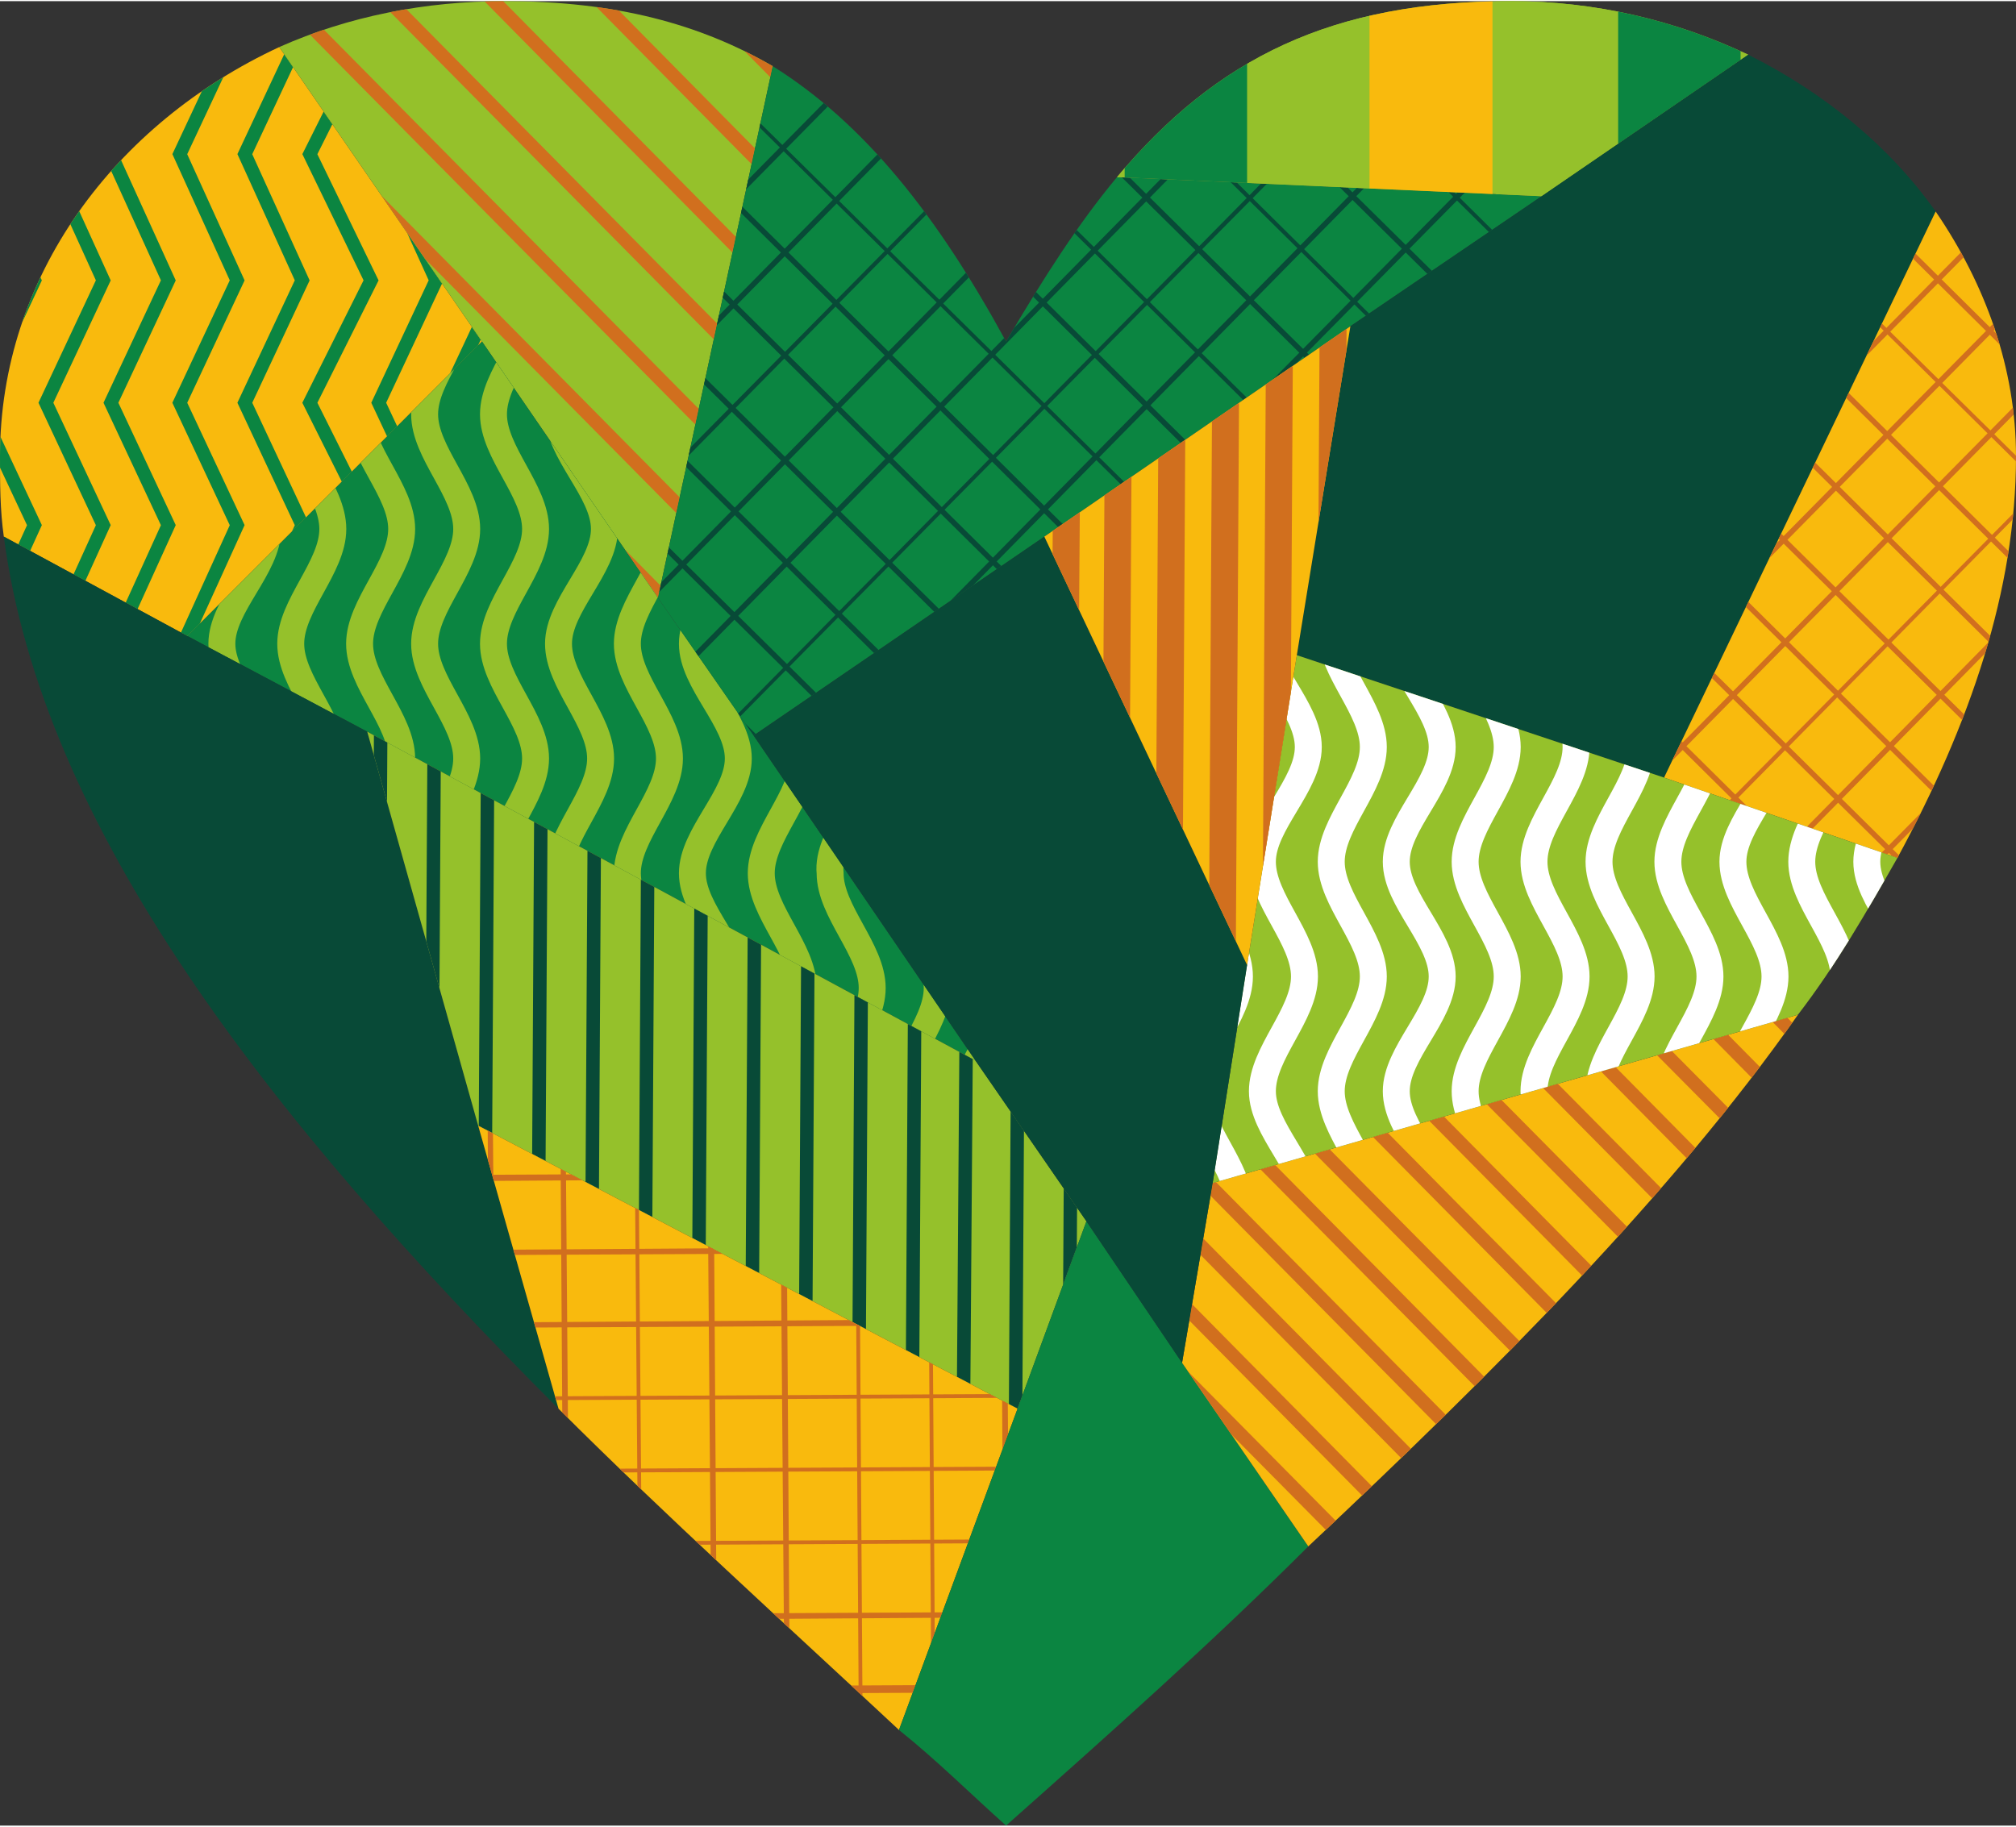
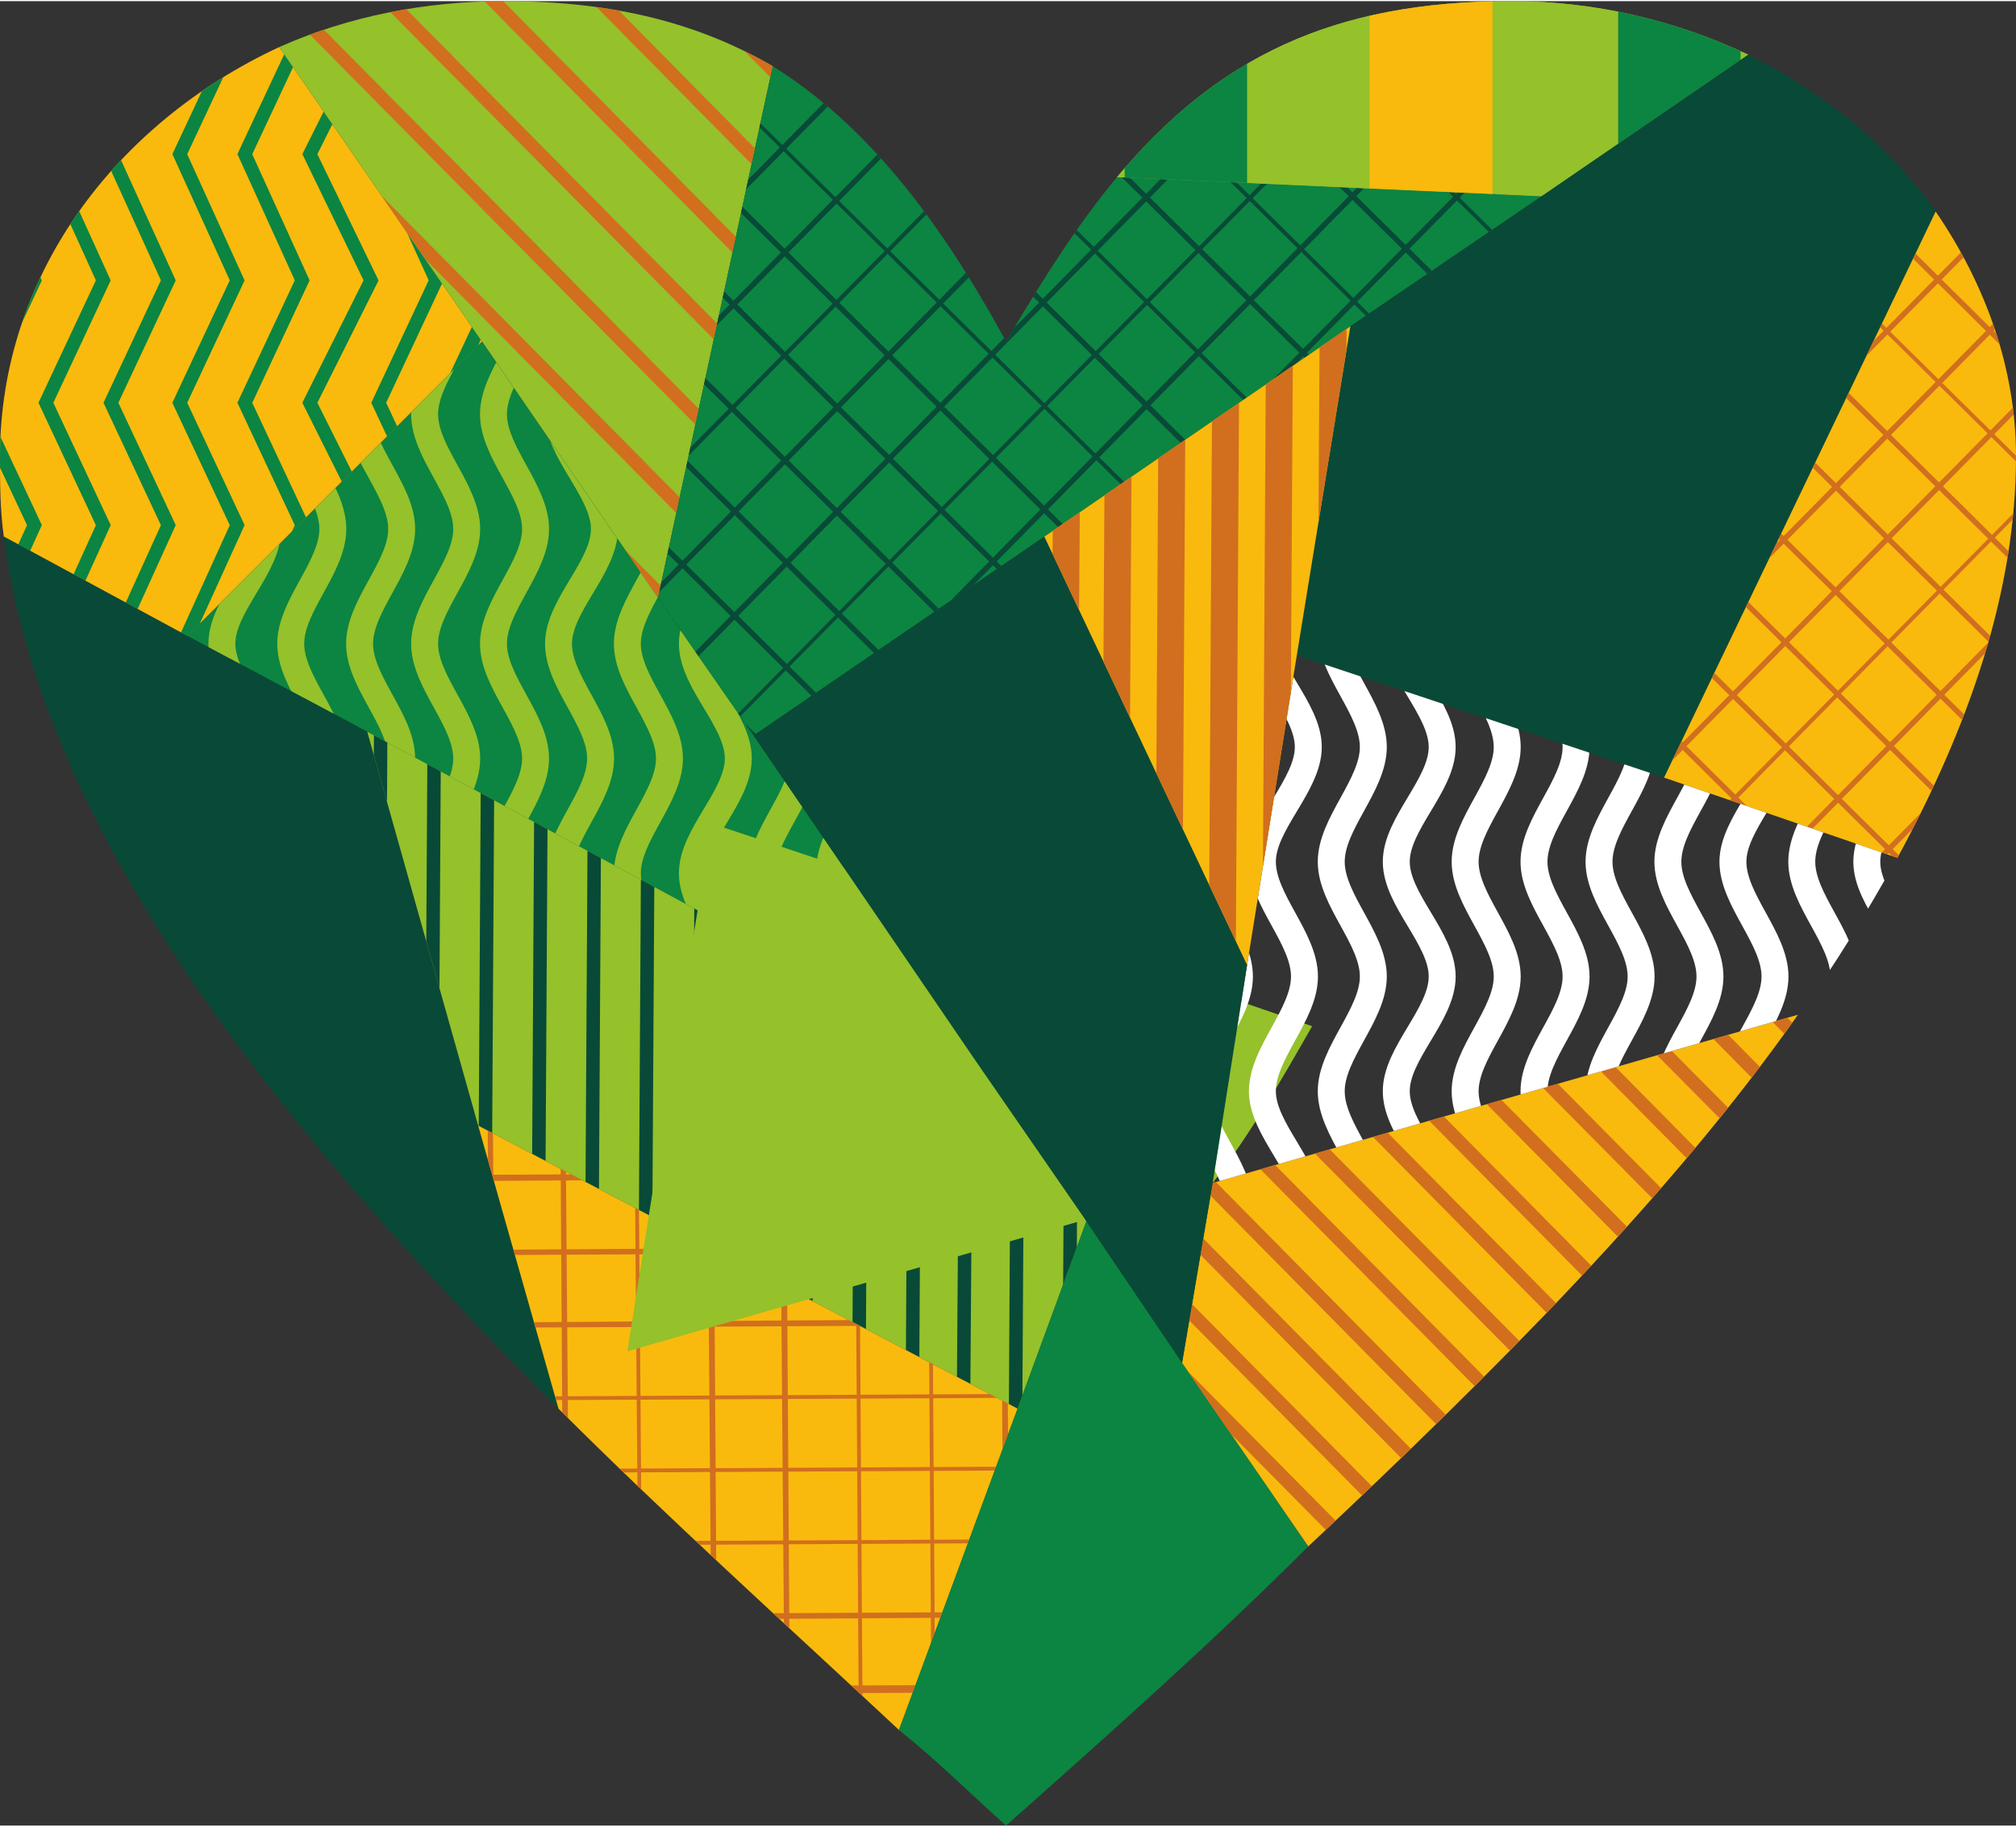
<svg xmlns="http://www.w3.org/2000/svg" xml:space="preserve" width="74.758mm" height="67.751mm" version="1.1" style="shape-rendering:geometricPrecision; text-rendering:geometricPrecision; image-rendering:optimizeQuality; fill-rule:evenodd; clip-rule:evenodd" viewBox="0 0 527 477">
  <rect x="0" y="0" width="527" height="477" fill="#333333" stroke="none" />
  <defs>
    <style type="text/css"> .str2 {stroke:#95C12B;stroke-width:7.043} .str5 {stroke:#D16F1E;stroke-width:7.043} .str4 {stroke:white;stroke-width:7.043} .str3 {stroke:#084A37;stroke-width:3.521} .str0 {stroke:#0B8541;stroke-width:3.521} .str1 {stroke:#D16F1E;stroke-width:3.521} .fil0 {fill:none} .fil5 {fill:#084A37} .fil9 {fill:#0B8541} .fil3 {fill:#0B8541} .fil8 {fill:#95C12B} .fil2 {fill:#95C12B} .fil7 {fill:#F9BA0D} .fil1 {fill:#F9BA0D} .fil4 {fill:#084A37;fill-rule:nonzero} .fil6 {fill:#D16F1E;fill-rule:nonzero} </style>
    <clipPath id="id0">
      <path d="M73 12c-43,20 -73,60 -73,107 0,7 0,14 1,21l48 26 77 -77 -53 -77z" />
    </clipPath>
    <clipPath id="id1">
      <path d="M73 12l53 77 46 67 30 -139c-19,-11 -41,-17 -70,-17 -21,0 -41,4 -59,12z" />
    </clipPath>
    <clipPath id="id2">
      <path d="M126 89l-77 77 47 25 159 86 -58 -85 -25 -36 -46 -67z" />
    </clipPath>
    <clipPath id="id3">
      <path d="M202 17l-30 139 25 36 76 -52 80 -55 50 -34 -111 -5c-10,12 -19,26 -29,43 -18,-33 -37,-57 -61,-72z" />
    </clipPath>
    <clipPath id="id4">
      <path d="M96 191l29 103 141 74 18 -49 -29 -42 -159 -86z" />
    </clipPath>
    <clipPath id="id5">
      <path d="M266 368l-141 -74 21 74c28,28 59,56 89,84l31 -84z" />
    </clipPath>
    <clipPath id="id6">
      <path d="M292 46l111 5 54 -37c-19,-9 -40,-14 -62,-14 -47,0 -77,15 -103,46z" />
    </clipPath>
    <clipPath id="id7">
      <path d="M506 55l-71 148 61 21c19,-35 31,-70 31,-105 0,-23 -8,-45 -21,-64z" />
    </clipPath>
    <clipPath id="id8">
      <path d="M470 265l-153 44 -8 47 33 48c49,-46 95,-92 128,-139z" />
    </clipPath>
    <clipPath id="id9">
      <path d="M317 309l153 -44c10,-13 18,-27 26,-41l-61 -21 -96 -32 -13 81 -9 57z" />
    </clipPath>
    <clipPath id="id10">
      <path d="M273 140l53 112 13 -81 14 -86 -80 55z" />
    </clipPath>
  </defs>
  <g id="Слой_x0020_1">
    <line class="fil0" x1="73" y1="12" x2="342" y2="404" />
    <line class="fil0" x1="457" y1="14" x2="197" y2="192" />
    <line class="fil0" x1="353" y1="85" x2="309" y2="356" />
    <line class="fil0" x1="326" y1="252" x2="273" y2="140" />
    <line class="fil0" x1="339" y1="171" x2="496" y2="224" />
    <line class="fil0" x1="435" y1="203" x2="506" y2="55" />
    <line class="fil0" x1="317" y1="309" x2="470" y2="265" />
    <line class="fil0" x1="255" y1="277" x2="1" y2="140" />
    <line class="fil0" x1="96" y1="191" x2="146" y2="368" />
    <line class="fil0" x1="235" y1="452" x2="284" y2="319" />
    <line class="fil0" x1="266" y1="368" x2="125" y2="294" />
    <line class="fil0" x1="49" y1="166" x2="126" y2="89" />
    <line class="fil0" x1="172" y1="156" x2="202" y2="17" />
    <line class="fil0" x1="292" y1="46" x2="403" y2="51" />
    <path class="fil1" d="M73 12c-43,20 -73,60 -73,107 0,7 0,14 1,21l48 26 77 -77 -53 -77z" />
    <g style="clip-path:url(#id0)">
      <g id="_2624178129184">
        <polyline id="1" class="fil0 str0" points="-232,-283 -217,-250 -232,-218 -217,-186 -232,-153 -217,-121 -232,-89 -217,-56 -232,-24 -217,8 -232,40 -217,73 -232,105 -217,137 -232,170 -217,202 -232,234 -217,267 -232,299 -217,331 -232,364 -217,396 -232,428 -217,460 " />
        <polyline class="fil0 str0" points="378,-283 393,-250 378,-218 393,-186 378,-153 393,-121 378,-89 393,-56 378,-24 393,8 378,40 393,73 378,105 393,137 378,170 393,202 378,234 393,267 378,299 393,331 378,364 393,396 378,428 393,460 " />
        <polyline class="fil0 str0" points="-267,-283 -252,-250 -267,-218 -252,-186 -267,-153 -252,-121 -267,-89 -252,-56 -267,-24 -252,8 -267,40 -252,73 -267,105 -252,137 -267,170 -252,202 -267,234 -252,267 -267,299 -252,331 -267,364 -252,396 -267,428 -252,460 " />
        <polyline class="fil0 str0" points="-215,-283 -200,-250 -215,-218 -200,-186 -215,-153 -200,-121 -215,-89 -200,-56 -215,-24 -200,8 -215,40 -200,73 -215,105 -200,137 -215,170 -200,202 -215,234 -200,267 -215,299 -200,331 -215,364 -200,396 -215,428 -200,460 " />
        <polyline class="fil0 str0" points="-198,-283 -182,-250 -198,-218 -182,-186 -198,-153 -182,-121 -198,-89 -182,-56 -198,-24 -182,8 -198,40 -182,73 -198,105 -182,137 -198,170 -182,202 -198,234 -182,267 -198,299 -182,331 -198,364 -182,396 -198,428 -182,460 " />
        <polyline class="fil0 str0" points="-180,-283 -165,-250 -180,-218 -165,-186 -180,-153 -165,-121 -180,-89 -165,-56 -180,-24 -165,8 -180,40 -165,73 -180,105 -165,137 -180,170 -165,202 -180,234 -165,267 -180,299 -165,331 -180,364 -165,396 -180,428 -165,460 " />
        <polyline class="fil0 str0" points="-163,-283 -148,-250 -163,-218 -148,-186 -163,-153 -148,-121 -163,-89 -148,-56 -163,-24 -148,8 -163,40 -148,73 -163,105 -148,137 -163,170 -148,202 -163,234 -148,267 -163,299 -148,331 -163,364 -148,396 -163,428 -148,460 " />
        <polyline class="fil0 str0" points="-145,-283 -130,-250 -145,-218 -130,-186 -145,-153 -130,-121 -145,-89 -130,-56 -145,-24 -130,8 -145,40 -130,73 -145,105 -130,137 -145,170 -130,202 -145,234 -130,267 -145,299 -130,331 -145,364 -130,396 -145,428 -130,460 " />
        <polyline class="fil0 str0" points="-128,-283 -113,-250 -128,-218 -113,-186 -128,-153 -113,-121 -128,-89 -113,-56 -128,-24 -113,8 -128,40 -113,73 -128,105 -113,137 -128,170 -113,202 -128,234 -113,267 -128,299 -113,331 -128,364 -113,396 -128,428 -113,460 " />
        <polyline class="fil0 str0" points="-110,-283 -95,-250 -110,-218 -95,-186 -110,-153 -95,-121 -110,-89 -95,-56 -110,-24 -95,8 -110,40 -95,73 -110,105 -95,137 -110,170 -95,202 -110,234 -95,267 -110,299 -95,331 -110,364 -95,396 -110,428 -95,460 " />
        <polyline class="fil0 str0" points="-93,-283 -78,-250 -93,-218 -78,-186 -93,-153 -78,-121 -93,-89 -78,-56 -93,-24 -78,8 -93,40 -78,73 -93,105 -78,137 -93,170 -78,202 -93,234 -78,267 -93,299 -78,331 -93,364 -78,396 -93,428 -78,460 " />
        <polyline class="fil0 str0" points="-76,-283 -60,-250 -76,-218 -60,-186 -76,-153 -60,-121 -76,-89 -60,-56 -76,-24 -60,8 -76,40 -60,73 -76,105 -60,137 -76,170 -60,202 -76,234 -60,267 -76,299 -60,331 -76,364 -60,396 -76,428 -60,460 " />
        <polyline class="fil0 str0" points="-58,-283 -43,-250 -58,-218 -43,-186 -58,-153 -43,-121 -58,-89 -43,-56 -58,-24 -43,8 -58,40 -43,73 -58,105 -43,137 -58,170 -43,202 -58,234 -43,267 -58,299 -43,331 -58,364 -43,396 -58,428 -43,460 " />
        <polyline class="fil0 str0" points="-41,-283 -26,-250 -41,-218 -26,-186 -41,-153 -26,-121 -41,-89 -26,-56 -41,-24 -26,8 -41,40 -26,73 -41,105 -26,137 -41,170 -26,202 -41,234 -26,267 -41,299 -26,331 -41,364 -26,396 -41,428 -26,460 " />
        <polyline class="fil0 str0" points="-23,-283 -8,-250 -23,-218 -8,-186 -23,-153 -8,-121 -23,-89 -8,-56 -23,-24 -8,8 -23,40 -8,73 -23,105 -8,137 -23,170 -8,202 -23,234 -8,267 -23,299 -8,331 -23,364 -8,396 -23,428 -8,460 " />
        <polyline class="fil0 str0" points="-6,-283 9,-250 -6,-218 9,-186 -6,-153 9,-121 -6,-89 9,-56 -6,-24 9,8 -6,40 9,73 -6,105 9,137 -6,170 9,202 -6,234 9,267 -6,299 9,331 -6,364 9,396 -6,428 9,460 " />
        <polyline class="fil0 str0" points="12,-283 27,-250 12,-218 27,-186 12,-153 27,-121 12,-89 27,-56 12,-24 27,8 12,40 27,73 12,105 27,137 12,170 27,202 12,234 27,267 12,299 27,331 12,364 27,396 12,428 27,460 " />
        <polyline class="fil0 str0" points="29,-283 44,-250 29,-218 44,-186 29,-153 44,-121 29,-89 44,-56 29,-24 44,8 29,40 44,73 29,105 44,137 29,170 44,202 29,234 44,267 29,299 44,331 29,364 44,396 29,428 44,460 " />
        <polyline class="fil0 str0" points="47,-283 62,-250 47,-218 62,-186 47,-153 62,-121 47,-89 62,-56 47,-24 62,8 47,40 62,73 47,105 62,137 47,170 62,202 47,234 62,267 47,299 62,331 47,364 62,396 47,428 62,460 " />
        <polyline class="fil0 str0" points="64,-283 79,-250 64,-218 79,-186 64,-153 79,-121 64,-89 79,-56 64,-24 79,8 64,40 79,73 64,105 79,137 64,170 79,202 64,234 79,267 64,299 79,331 64,364 79,396 64,428 79,460 " />
        <polyline class="fil0 str0" points="81,-283 97,-250 81,-218 97,-186 81,-153 97,-121 81,-89 97,-56 81,-24 97,8 81,40 97,73 81,105 97,137 81,170 97,202 81,234 97,267 81,299 97,331 81,364 97,396 81,428 97,460 " />
        <polyline class="fil0 str0" points="99,-283 114,-250 99,-218 114,-186 99,-153 114,-121 99,-89 114,-56 99,-24 114,8 99,40 114,73 99,105 114,137 99,170 114,202 99,234 114,267 99,299 114,331 99,364 114,396 99,428 114,460 " />
        <polyline class="fil0 str0" points="116,-283 131,-250 116,-218 131,-186 116,-153 131,-121 116,-89 131,-56 116,-24 131,8 116,40 131,73 116,105 131,137 116,170 131,202 116,234 131,267 116,299 131,331 116,364 131,396 116,428 131,460 " />
        <polyline class="fil0 str0" points="134,-283 149,-250 134,-218 149,-186 134,-153 149,-121 134,-89 149,-56 134,-24 149,8 134,40 149,73 134,105 149,137 134,170 149,202 134,234 149,267 134,299 149,331 134,364 149,396 134,428 149,460 " />
        <polyline class="fil0 str0" points="151,-283 166,-250 151,-218 166,-186 151,-153 166,-121 151,-89 166,-56 151,-24 166,8 151,40 166,73 151,105 166,137 151,170 166,202 151,234 166,267 151,299 166,331 151,364 166,396 151,428 166,460 " />
        <polyline class="fil0 str0" points="169,-283 184,-250 169,-218 184,-186 169,-153 184,-121 169,-89 184,-56 169,-24 184,8 169,40 184,73 169,105 184,137 169,170 184,202 169,234 184,267 169,299 184,331 169,364 184,396 169,428 184,460 " />
        <polyline class="fil0 str0" points="186,-283 201,-250 186,-218 201,-186 186,-153 201,-121 186,-89 201,-56 186,-24 201,8 186,40 201,73 186,105 201,137 186,170 201,202 186,234 201,267 186,299 201,331 186,364 201,396 186,428 201,460 " />
        <polyline class="fil0 str0" points="360,-283 376,-250 360,-218 376,-186 360,-153 376,-121 360,-89 376,-56 360,-24 376,8 360,40 376,73 360,105 376,137 360,170 376,202 360,234 376,267 360,299 376,331 360,364 376,396 360,428 376,460 " />
        <polyline class="fil0 str0" points="-250,-283 -235,-250 -250,-218 -235,-186 -250,-153 -235,-121 -250,-89 -235,-56 -250,-24 -235,8 -250,40 -235,73 -250,105 -235,137 -250,170 -235,202 -250,234 -235,267 -250,299 -235,331 -250,364 -235,396 -250,428 -235,460 " />
        <polyline class="fil0 str0" points="221,-283 236,-250 221,-218 236,-186 221,-153 236,-121 221,-89 236,-56 221,-24 236,8 221,40 236,73 221,105 236,137 221,170 236,202 221,234 236,267 221,299 236,331 221,364 236,396 221,428 236,460 " />
        <polyline class="fil0 str0" points="238,-283 253,-250 238,-218 253,-186 238,-153 253,-121 238,-89 253,-56 238,-24 253,8 238,40 253,73 238,105 253,137 238,170 253,202 238,234 253,267 238,299 253,331 238,364 253,396 238,428 253,460 " />
        <polyline class="fil0 str0" points="256,-283 271,-250 256,-218 271,-186 256,-153 271,-121 256,-89 271,-56 256,-24 271,8 256,40 271,73 256,105 271,137 256,170 271,202 256,234 271,267 256,299 271,331 256,364 271,396 256,428 271,460 " />
        <polyline class="fil0 str0" points="273,-283 288,-250 273,-218 288,-186 273,-153 288,-121 273,-89 288,-56 273,-24 288,8 273,40 288,73 273,105 288,137 273,170 288,202 273,234 288,267 273,299 288,331 273,364 288,396 273,428 288,460 " />
        <polyline class="fil0 str0" points="291,-283 306,-250 291,-218 306,-186 291,-153 306,-121 291,-89 306,-56 291,-24 306,8 291,40 306,73 291,105 306,137 291,170 306,202 291,234 306,267 291,299 306,331 291,364 306,396 291,428 306,460 " />
        <polyline class="fil0 str0" points="308,-283 323,-250 308,-218 323,-186 308,-153 323,-121 308,-89 323,-56 308,-24 323,8 308,40 323,73 308,105 323,137 308,170 323,202 308,234 323,267 308,299 323,331 308,364 323,396 308,428 323,460 " />
        <polyline class="fil0 str0" points="326,-283 341,-250 326,-218 341,-186 326,-153 341,-121 326,-89 341,-56 326,-24 341,8 326,40 341,73 326,105 341,137 326,170 341,202 326,234 341,267 326,299 341,331 326,364 341,396 326,428 341,460 " />
        <polyline class="fil0 str0" points="343,-283 358,-250 343,-218 358,-186 343,-153 358,-121 343,-89 358,-56 343,-24 358,8 343,40 358,73 343,105 358,137 343,170 358,202 343,234 358,267 343,299 358,331 343,364 358,396 343,428 358,460 " />
        <polyline class="fil0 str0" points="203,-283 219,-250 203,-218 219,-186 203,-153 219,-121 203,-89 219,-56 203,-24 219,8 203,40 219,73 203,105 219,137 203,170 219,202 203,234 219,267 203,299 219,331 203,364 219,396 203,428 219,460 " />
      </g>
    </g>
    <path class="fil0" d="M73 12c-43,20 -73,60 -73,107 0,7 0,14 1,21l48 26 77 -77 -53 -77z" />
    <path class="fil2" d="M73 12l53 77 46 67 30 -139c-19,-11 -41,-17 -70,-17 -21,0 -41,4 -59,12z" />
    <g style="clip-path:url(#id1)">
      <g id="_2624178138656">
        <line id="1" class="fil0 str1" x1="694" y1="209" x2="14" y2="-479" />
        <line class="fil0 str1" x1="680" y1="223" x2="0" y2="-465" />
        <line class="fil0 str1" x1="666" y1="236" x2="-14" y2="-452" />
        <line class="fil0 str1" x1="652" y1="250" x2="-28" y2="-438" />
        <line class="fil0 str1" x1="276" y1="622" x2="-404" y2="-66" />
        <line class="fil0 str1" x1="387" y1="512" x2="-293" y2="-176" />
        <line class="fil0 str1" x1="373" y1="525" x2="-307" y2="-163" />
        <line class="fil0 str1" x1="610" y1="291" x2="-70" y2="-397" />
        <line class="fil0 str1" x1="596" y1="305" x2="-84" y2="-383" />
        <line class="fil0 str1" x1="582" y1="319" x2="-98" y2="-369" />
        <line class="fil0 str1" x1="568" y1="333" x2="-112" y2="-355" />
        <line class="fil0 str1" x1="554" y1="346" x2="-126" y2="-342" />
        <line class="fil0 str1" x1="540" y1="360" x2="-140" y2="-328" />
        <line class="fil0 str1" x1="526" y1="374" x2="-153" y2="-314" />
        <line class="fil0 str1" x1="512" y1="388" x2="-167" y2="-300" />
        <line class="fil0 str1" x1="499" y1="402" x2="-181" y2="-286" />
        <line class="fil0 str1" x1="485" y1="415" x2="-195" y2="-273" />
        <line class="fil0 str1" x1="471" y1="429" x2="-209" y2="-259" />
        <line class="fil0 str1" x1="457" y1="443" x2="-223" y2="-245" />
        <line class="fil0 str1" x1="443" y1="457" x2="-237" y2="-231" />
        <line class="fil0 str1" x1="429" y1="470" x2="-251" y2="-218" />
        <line class="fil0 str1" x1="415" y1="484" x2="-265" y2="-204" />
        <line class="fil0 str1" x1="401" y1="498" x2="-279" y2="-190" />
        <line class="fil0 str1" x1="638" y1="264" x2="-42" y2="-424" />
        <line class="fil0 str1" x1="624" y1="278" x2="-56" y2="-410" />
        <line class="fil0 str1" x1="248" y1="649" x2="-432" y2="-39" />
        <line class="fil0 str1" x1="262" y1="636" x2="-418" y2="-52" />
        <line class="fil0 str1" x1="707" y1="195" x2="28" y2="-493" />
        <line class="fil0 str1" x1="345" y1="553" x2="-335" y2="-135" />
        <line class="fil0 str1" x1="331" y1="567" x2="-349" y2="-121" />
        <line class="fil0 str1" x1="317" y1="581" x2="-362" y2="-108" />
        <line class="fil0 str1" x1="303" y1="594" x2="-376" y2="-94" />
        <line class="fil0 str1" x1="290" y1="608" x2="-390" y2="-80" />
        <line class="fil0 str1" x1="359" y1="539" x2="-321" y2="-149" />
      </g>
    </g>
    <path class="fil0" d="M73 12l53 77 46 67 30 -139c-19,-11 -41,-17 -70,-17 -21,0 -41,4 -59,12z" />
    <polygon class="fil3" points="126,89 49,166 96,191 255,277 197,192 172,156 " />
    <g style="clip-path:url(#id2)">
      <g id="_2624178149312">
        <path id="1" class="fil0 str2" d="M-165 -163c-12,10 -24,20 -24,30 0,10 12,20 13,30 0,10 -11,20 -11,30 0,10 11,20 11,30 0,10 -11,20 -11,30 0,10 11,20 11,30 0,10 -11,20 -11,30 0,10 11,21 11,31 0,10 -11,20 -11,30 0,10 11,20 11,30 0,10 -11,20 -11,30 -1,10 11,20 11,30 0,10 -12,20 -11,30 0,10 11,20 11,30 0,10 -11,20 -11,30 0,10 11,20 11,30 0,10 -11,20 -11,31 0,10 11,20 11,30 0,10 -11,20 -11,30 0,10 11,20 11,30 0,10 -11,20 -11,30 0,10 11,20 11,30 0,10 -11,20 -23,30" />
        <path class="fil0 str2" d="M-147 -163c-12,10 -24,20 -24,30 0,10 12,20 12,30 0,10 -11,20 -11,30 0,10 11,20 11,30 0,10 -11,20 -11,30 0,10 11,20 11,30 0,10 -11,20 -11,30 0,10 11,21 11,31 0,10 -11,20 -11,30 0,10 11,20 11,30 0,10 -11,20 -11,30 0,10 11,20 11,30 0,10 -11,20 -11,30 0,10 11,20 11,30 0,10 -11,20 -11,30 0,10 11,20 11,30 0,10 -11,20 -11,31 0,10 11,20 11,30 0,10 -11,20 -11,30 0,10 11,20 11,30 0,10 -11,20 -11,30 0,10 11,20 11,30 0,10 -11,20 -22,30" />
        <path class="fil0 str2" d="M503 -163c-12,10 -24,20 -24,30 0,10 12,20 12,30 0,10 -11,20 -11,30 0,10 11,20 11,30 0,10 -11,20 -11,30 0,10 11,20 11,30 0,10 -11,20 -11,30 0,10 11,21 11,31 0,10 -11,20 -11,30 0,10 11,20 11,30 0,10 -11,20 -11,30 0,10 11,20 11,30 0,10 -11,20 -11,30 0,10 11,20 11,30 0,10 -11,20 -11,30 0,10 11,20 11,30 0,10 -11,20 -11,31 0,10 11,20 11,30 0,10 -11,20 -11,30 0,10 11,20 11,30 0,10 -11,20 -11,30 0,10 11,20 11,30 0,10 -11,20 -22,30" />
        <path class="fil0 str2" d="M-112 -163c-12,10 -24,20 -24,30 0,10 12,20 12,30 1,10 -11,20 -11,30 0,10 12,20 12,30 0,10 -12,20 -12,30 0,10 12,20 12,30 0,10 -12,20 -12,30 0,10 12,21 12,31 0,10 -12,20 -12,30 0,10 12,20 12,30 0,10 -12,20 -12,30 0,10 11,20 11,30 0,10 -11,20 -11,30 0,10 12,20 12,30 0,10 -12,20 -12,30 0,10 12,20 12,30 0,10 -12,20 -12,31 0,10 12,20 12,30 0,10 -12,20 -12,30 0,10 12,20 12,30 0,10 -12,20 -12,30 0,10 12,20 12,30 0,10 -12,20 -23,30" />
        <path class="fil0 str2" d="M-95 -163c-12,10 -24,20 -24,30 0,10 12,20 13,30 0,10 -11,20 -11,30 0,10 11,20 11,30 0,10 -11,20 -11,30 0,10 11,20 11,30 0,10 -11,20 -11,30 0,10 11,21 11,31 0,10 -11,20 -11,30 0,10 11,20 11,30 0,10 -11,20 -11,30 0,10 11,20 11,30 0,10 -11,20 -11,30 0,10 11,20 11,30 0,10 -11,20 -11,30 0,10 11,20 11,30 0,10 -11,20 -11,31 0,10 11,20 11,30 0,10 -11,20 -11,30 0,10 11,20 11,30 0,10 -11,20 -11,30 0,10 11,20 11,30 0,10 -11,20 -22,30" />
        <path class="fil0 str2" d="M-77 -163c-12,10 -24,20 -24,30 0,10 12,20 12,30 1,10 -11,20 -11,30 0,10 12,20 12,30 0,10 -12,20 -12,30 0,10 12,20 12,30 0,10 -12,20 -12,30 0,10 12,21 12,31 0,10 -12,20 -12,30 0,10 12,20 12,30 0,10 -12,20 -12,30 0,10 12,20 12,30 0,10 -12,20 -12,30 0,10 12,20 12,30 0,10 -12,20 -12,30 0,10 12,20 12,30 0,10 -12,20 -12,31 0,10 12,20 12,30 0,10 -12,20 -12,30 0,10 12,20 12,30 0,10 -12,20 -12,30 0,10 12,20 12,30 0,10 -12,20 -23,30" />
        <path class="fil0 str2" d="M-59 -163c-12,10 -24,20 -24,30 0,10 12,20 12,30 0,10 -11,20 -11,30 0,10 11,20 11,30 0,10 -11,20 -11,30 0,10 11,20 11,30 0,10 -11,20 -11,30 0,10 11,21 11,31 0,10 -11,20 -11,30 0,10 11,20 11,30 0,10 -11,20 -11,30 0,10 11,20 11,30 0,10 -11,20 -11,30 0,10 11,20 11,30 0,10 -11,20 -11,30 0,10 11,20 11,30 0,10 -11,20 -11,31 0,10 11,20 11,30 0,10 -11,20 -11,30 0,10 11,20 11,30 0,10 -11,20 -11,30 0,10 11,20 11,30 0,10 -11,20 -22,30" />
        <path class="fil0 str2" d="M-42 -163c-12,10 -24,20 -24,30 0,10 12,20 12,30 1,10 -10,20 -10,30 0,10 11,20 11,30 0,10 -11,20 -11,30 0,10 11,20 11,30 0,10 -11,20 -11,30 0,10 11,21 11,31 0,10 -11,20 -11,30 0,10 11,20 11,30 0,10 -11,20 -12,30 0,10 12,20 12,30 0,10 -12,20 -12,30 1,10 12,20 12,30 0,10 -11,20 -11,30 0,10 11,20 11,30 0,10 -11,20 -11,31 0,10 11,20 11,30 0,10 -11,20 -11,30 0,10 11,20 11,30 0,10 -11,20 -11,30 0,10 11,20 11,30 0,10 -11,20 -23,30" />
        <path class="fil0 str2" d="M-24 -163c-12,10 -24,20 -24,30 0,10 12,20 12,30 0,10 -11,20 -11,30 0,10 11,20 11,30 0,10 -11,20 -11,30 0,10 11,20 11,30 0,10 -11,20 -11,30 0,10 11,21 11,31 0,10 -11,20 -11,30 0,10 11,20 11,30 0,10 -11,20 -11,30 0,10 11,20 11,30 0,10 -11,20 -11,30 0,10 11,20 11,30 0,10 -11,20 -11,30 0,10 11,20 11,30 0,10 -11,20 -11,31 0,10 11,20 11,30 0,10 -11,20 -11,30 0,10 11,20 11,30 0,10 -11,20 -11,30 0,10 11,20 11,30 0,10 -11,20 -22,30" />
        <path class="fil0 str2" d="M-7 -163c-12,10 -24,20 -24,30 0,10 12,20 13,30 0,10 -11,20 -11,30 0,10 11,20 11,30 0,10 -11,20 -11,30 0,10 11,20 11,30 0,10 -11,20 -11,30 0,10 11,21 11,31 0,10 -11,20 -11,30 0,10 11,20 11,30 0,10 -11,20 -11,30 0,10 11,20 11,30 0,10 -11,20 -11,30 0,10 11,20 11,30 0,10 -11,20 -11,30 0,10 11,20 11,30 0,10 -11,20 -11,31 0,10 11,20 11,30 0,10 -11,20 -11,30 0,10 11,20 11,30 0,10 -11,20 -11,30 0,10 11,20 11,30 0,10 -11,20 -23,30" />
        <path class="fil0 str2" d="M11 -163c-12,10 -24,20 -24,30 0,10 12,20 12,30 1,10 -11,20 -11,30 0,10 12,20 12,30 0,10 -12,20 -12,30 0,10 12,20 12,30 0,10 -12,20 -12,30 0,10 12,21 12,31 0,10 -12,20 -12,30 0,10 12,20 12,30 0,10 -12,20 -12,30 0,10 11,20 11,30 0,10 -11,20 -11,30 0,10 12,20 12,30 0,10 -12,20 -12,30 0,10 12,20 12,30 0,10 -12,20 -12,31 0,10 12,20 12,30 0,10 -12,20 -12,30 0,10 12,20 12,30 0,10 -12,20 -12,30 0,10 12,20 12,30 0,10 -12,20 -23,30" />
        <path class="fil0 str2" d="M28 -163c-12,10 -24,20 -24,30 0,10 12,20 13,30 0,10 -11,20 -11,30 0,10 11,20 11,30 0,10 -11,20 -11,30 0,10 11,20 11,30 0,10 -11,20 -11,30 0,10 11,21 11,31 0,10 -11,20 -11,30 0,10 11,20 11,30 0,10 -11,20 -11,30 0,10 11,20 11,30 0,10 -11,20 -11,30 0,10 11,20 11,30 0,10 -11,20 -11,30 0,10 11,20 11,30 0,10 -11,20 -11,31 0,10 11,20 11,30 0,10 -11,20 -11,30 0,10 11,20 11,30 0,10 -11,20 -11,30 0,10 11,20 11,30 0,10 -11,20 -23,30" />
        <path class="fil0 str2" d="M46 -163c-12,10 -24,20 -24,30 0,10 12,20 12,30 1,10 -11,20 -11,30 0,10 12,20 12,30 0,10 -12,20 -12,30 0,10 12,20 12,30 0,10 -12,20 -12,30 0,10 12,21 12,31 0,10 -12,20 -12,30 0,10 12,20 12,30 0,10 -12,20 -12,30 0,10 11,20 11,30 0,10 -11,20 -11,30 0,10 12,20 12,30 0,10 -12,20 -12,30 0,10 12,20 12,30 0,10 -12,20 -12,31 0,10 12,20 12,30 0,10 -12,20 -12,30 0,10 12,20 12,30 0,10 -12,20 -12,30 0,10 12,20 12,30 0,10 -12,20 -23,30" />
        <path class="fil0 str2" d="M64 -163c-12,10 -24,20 -24,30 0,10 12,20 12,30 0,10 -11,20 -11,30 0,10 11,20 11,30 0,10 -11,20 -11,30 0,10 11,20 11,30 0,10 -11,20 -11,30 0,10 11,21 11,31 0,10 -11,20 -11,30 0,10 11,20 11,30 0,10 -11,20 -11,30 0,10 11,20 11,30 0,10 -11,20 -11,30 0,10 11,20 11,30 0,10 -11,20 -11,30 0,10 11,20 11,30 0,10 -11,20 -11,31 0,10 11,20 11,30 0,10 -11,20 -11,30 0,10 11,20 11,30 0,10 -11,20 -11,30 0,10 11,20 11,30 0,10 -11,20 -22,30" />
        <path class="fil0 str2" d="M81 -163c-12,10 -24,20 -24,30 0,10 12,20 12,30 1,10 -11,20 -11,30 0,10 12,20 12,30 0,10 -12,20 -12,30 0,10 12,20 12,30 0,10 -12,20 -12,30 0,10 12,21 12,31 0,10 -12,20 -12,30 0,10 12,20 12,30 0,10 -12,20 -12,30 0,10 12,20 12,30 0,10 -12,20 -12,30 0,10 12,20 12,30 0,10 -12,20 -12,30 0,10 12,20 12,30 0,10 -12,20 -12,31 0,10 12,20 12,30 0,10 -12,20 -12,30 0,10 12,20 12,30 0,10 -12,20 -12,30 0,10 12,20 12,30 0,10 -12,20 -23,30" />
        <path class="fil0 str2" d="M99 -163c-12,10 -24,20 -24,30 0,10 12,20 12,30 0,10 -11,20 -11,30 0,10 11,20 11,30 0,10 -11,20 -11,30 0,10 11,20 11,30 0,10 -11,20 -11,30 0,10 11,21 11,31 0,10 -11,20 -11,30 0,10 11,20 11,30 0,10 -11,20 -11,30 0,10 11,20 11,30 0,10 -11,20 -11,30 0,10 11,20 11,30 0,10 -11,20 -11,30 0,10 11,20 11,30 0,10 -11,20 -11,31 0,10 11,20 11,30 0,10 -11,20 -11,30 0,10 11,20 11,30 0,10 -11,20 -11,30 0,10 11,20 11,30 0,10 -11,20 -22,30" />
        <path class="fil0 str2" d="M116 -163c-12,10 -24,20 -24,30 0,10 12,20 13,30 0,10 -11,20 -11,30 0,10 11,20 11,30 0,10 -11,20 -11,30 0,10 11,20 11,30 0,10 -11,20 -11,30 0,10 11,21 11,31 0,10 -11,20 -11,30 0,10 11,20 11,30 0,10 -11,20 -11,30 0,10 11,20 11,30 0,10 -11,20 -11,30 0,10 11,20 11,30 0,10 -11,20 -11,30 0,10 11,20 11,30 0,10 -11,20 -11,31 0,10 11,20 11,30 0,10 -11,20 -11,30 0,10 11,20 11,30 0,10 -11,20 -11,30 0,10 11,20 11,30 0,10 -11,20 -23,30" />
        <path class="fil0 str2" d="M134 -163c-12,10 -24,20 -24,30 0,10 12,20 12,30 0,10 -11,20 -11,30 0,10 11,20 11,30 0,10 -11,20 -11,30 0,10 11,20 11,30 0,10 -11,20 -11,30 0,10 11,21 11,31 0,10 -11,20 -11,30 0,10 11,20 11,30 0,10 -11,20 -11,30 0,10 11,20 11,30 0,10 -11,20 -11,30 0,10 11,20 11,30 0,10 -11,20 -11,30 0,10 11,20 11,30 0,10 -11,20 -11,31 0,10 11,20 11,30 0,10 -11,20 -11,30 0,10 11,20 11,30 0,10 -11,20 -11,30 0,10 11,20 11,30 0,10 -11,20 -22,30" />
        <path class="fil0 str2" d="M151 -163c-12,10 -24,20 -24,30 0,10 12,20 13,30 0,10 -11,20 -11,30 0,10 11,20 11,30 0,10 -11,20 -11,30 0,10 11,20 11,30 0,10 -11,20 -11,30 0,10 11,21 11,31 0,10 -11,20 -11,30 0,10 11,20 11,30 0,10 -11,20 -11,30 0,10 11,20 11,30 0,10 -11,20 -11,30 0,10 11,20 11,30 0,10 -11,20 -11,30 0,10 11,20 11,30 0,10 -11,20 -11,31 0,10 11,20 11,30 0,10 -11,20 -11,30 0,10 11,20 11,30 0,10 -11,20 -11,30 0,10 11,20 11,30 0,10 -11,20 -23,30" />
        <path class="fil0 str2" d="M169 -163c-12,10 -24,20 -24,30 0,10 12,20 12,30 1,10 -11,20 -11,30 0,10 12,20 12,30 0,10 -12,20 -12,30 0,10 12,20 12,30 0,10 -12,20 -12,30 0,10 12,21 12,31 0,10 -12,20 -12,30 0,10 12,20 12,30 0,10 -12,20 -12,30 0,10 11,20 11,30 0,10 -11,20 -11,30 0,10 12,20 12,30 0,10 -12,20 -12,30 0,10 12,20 12,30 0,10 -12,20 -12,31 0,10 12,20 12,30 0,10 -12,20 -12,30 0,10 12,20 12,30 0,10 -12,20 -12,30 0,10 12,20 12,30 0,10 -12,20 -23,30" />
        <path class="fil0 str2" d="M186 -163c-12,10 -24,20 -24,30 0,10 12,20 13,30 0,10 -11,20 -11,30 0,10 11,20 11,30 0,10 -11,20 -11,30 0,10 11,20 11,30 0,10 -11,20 -11,30 0,10 11,21 11,31 0,10 -11,20 -11,30 0,10 11,20 11,30 0,10 -11,20 -11,30 0,10 11,20 11,30 0,10 -11,20 -11,30 0,10 11,20 11,30 0,10 -11,20 -11,30 0,10 11,20 11,30 0,10 -11,20 -11,31 0,10 11,20 11,30 0,10 -11,20 -11,30 0,10 11,20 11,30 0,10 -11,20 -11,30 0,10 11,20 11,30 0,10 -11,20 -22,30" />
        <path class="fil0 str2" d="M204 -163c-12,10 -24,20 -24,30 0,10 12,20 12,30 1,10 -11,20 -11,30 0,10 12,20 12,30 0,10 -12,20 -12,30 0,10 12,20 12,30 0,10 -12,20 -12,30 0,10 12,21 12,31 0,10 -12,20 -12,30 0,10 12,20 12,30 0,10 -12,20 -12,30 0,10 12,20 12,30 0,10 -12,20 -12,30 0,10 12,20 12,30 0,10 -12,20 -12,30 0,10 12,20 12,30 0,10 -12,20 -12,31 0,10 12,20 12,30 0,10 -12,20 -12,30 0,10 12,20 12,30 0,10 -12,20 -12,30 0,10 12,20 12,30 0,10 -12,20 -23,30" />
        <path class="fil0 str2" d="M222 -163c-12,10 -24,20 -24,30 0,10 12,20 12,30 0,10 -11,20 -11,30 0,10 11,20 11,30 0,10 -11,20 -11,30 0,10 11,20 11,30 0,10 -11,20 -11,30 0,10 11,21 11,31 0,10 -11,20 -11,30 0,10 11,20 11,30 0,10 -11,20 -11,30 0,10 11,20 11,30 0,10 -11,20 -11,30 0,10 11,20 11,30 0,10 -11,20 -11,30 0,10 11,20 11,30 0,10 -11,20 -11,31 0,10 11,20 11,30 0,10 -11,20 -11,30 0,10 11,20 11,30 0,10 -11,20 -11,30 0,10 11,20 11,30 0,10 -11,20 -22,30" />
        <path class="fil0 str2" d="M239 -163c-12,10 -24,20 -24,30 0,10 12,20 13,30 0,10 -11,20 -11,30 0,10 11,20 11,30 0,10 -11,20 -11,30 0,10 11,20 11,30 0,10 -11,20 -11,30 0,10 11,21 11,31 0,10 -11,20 -11,30 0,10 11,20 11,30 0,10 -11,20 -11,30 -1,10 11,20 11,30 0,10 -12,20 -11,30 0,10 11,20 11,30 0,10 -11,20 -11,30 0,10 11,20 11,30 0,10 -11,20 -11,31 0,10 11,20 11,30 0,10 -11,20 -11,30 0,10 11,20 11,30 0,10 -11,20 -11,30 0,10 11,20 11,30 0,10 -11,20 -23,30" />
        <path class="fil0 str2" d="M257 -163c-12,10 -24,20 -24,30 0,10 12,20 12,30 0,10 -11,20 -11,30 0,10 11,20 11,30 0,10 -11,20 -11,30 0,10 11,20 11,30 0,10 -11,20 -11,30 0,10 11,21 11,31 0,10 -11,20 -11,30 0,10 11,20 11,30 0,10 -11,20 -11,30 0,10 11,20 11,30 0,10 -11,20 -11,30 0,10 11,20 11,30 0,10 -11,20 -11,30 0,10 11,20 11,30 0,10 -11,20 -11,31 0,10 11,20 11,30 0,10 -11,20 -11,30 0,10 11,20 11,30 0,10 -11,20 -11,30 0,10 11,20 11,30 0,10 -11,20 -22,30" />
        <path class="fil0 str2" d="M274 -163c-12,10 -24,20 -24,30 0,10 12,20 13,30 0,10 -11,20 -11,30 0,10 11,20 11,30 0,10 -11,20 -11,30 0,10 11,20 11,30 0,10 -11,20 -11,30 0,10 11,21 11,31 0,10 -11,20 -11,30 0,10 11,20 11,30 0,10 -11,20 -11,30 0,10 11,20 11,30 0,10 -11,20 -11,30 0,10 11,20 11,30 0,10 -11,20 -11,30 0,10 11,20 11,30 0,10 -11,20 -11,31 0,10 11,20 11,30 0,10 -11,20 -11,30 0,10 11,20 11,30 0,10 -11,20 -11,30 0,10 11,20 11,30 0,10 -11,20 -23,30" />
        <path class="fil0 str2" d="M292 -163c-12,10 -24,20 -24,30 0,10 12,20 12,30 1,10 -11,20 -11,30 0,10 12,20 12,30 0,10 -12,20 -12,30 0,10 12,20 12,30 0,10 -12,20 -12,30 0,10 12,21 12,31 0,10 -12,20 -12,30 0,10 12,20 12,30 0,10 -12,20 -12,30 0,10 11,20 11,30 0,10 -11,20 -11,30 0,10 12,20 12,30 0,10 -12,20 -12,30 0,10 12,20 12,30 0,10 -12,20 -12,31 0,10 12,20 12,30 0,10 -12,20 -12,30 0,10 12,20 12,30 0,10 -12,20 -12,30 0,10 12,20 12,30 0,10 -12,20 -23,30" />
        <path class="fil0 str2" d="M309 -163c-12,10 -24,20 -24,30 0,10 12,20 13,30 0,10 -11,20 -11,30 0,10 11,20 11,30 0,10 -11,20 -11,30 0,10 11,20 11,30 0,10 -11,20 -11,30 0,10 11,21 11,31 0,10 -11,20 -11,30 0,10 11,20 11,30 0,10 -11,20 -11,30 0,10 11,20 11,30 0,10 -11,20 -11,30 0,10 11,20 11,30 0,10 -11,20 -11,30 0,10 11,20 11,30 0,10 -11,20 -11,31 0,10 11,20 11,30 0,10 -11,20 -11,30 0,10 11,20 11,30 0,10 -11,20 -11,30 0,10 11,20 11,30 0,10 -11,20 -22,30" />
        <path class="fil0 str2" d="M327 -163c-12,10 -24,20 -24,30 0,10 12,20 12,30 1,10 -11,20 -11,30 0,10 12,20 12,30 0,10 -12,20 -12,30 0,10 12,20 12,30 0,10 -12,20 -12,30 0,10 12,21 12,31 0,10 -12,20 -12,30 0,10 12,20 12,30 0,10 -12,20 -12,30 0,10 12,20 12,30 0,10 -12,20 -12,30 0,10 12,20 12,30 0,10 -12,20 -12,30 0,10 12,20 12,30 0,10 -12,20 -12,31 0,10 12,20 12,30 0,10 -12,20 -12,30 0,10 12,20 12,30 0,10 -12,20 -12,30 0,10 12,20 12,30 0,10 -12,20 -23,30" />
        <path class="fil0 str2" d="M345 -163c-12,10 -24,20 -24,30 0,10 12,20 12,30 0,10 -11,20 -11,30 0,10 11,20 11,30 0,10 -11,20 -11,30 0,10 11,20 11,30 0,10 -11,20 -11,30 0,10 11,21 11,31 0,10 -11,20 -11,30 0,10 11,20 11,30 0,10 -11,20 -11,30 0,10 11,20 11,30 0,10 -11,20 -11,30 0,10 11,20 11,30 0,10 -11,20 -11,30 0,10 11,20 11,30 0,10 -11,20 -11,31 0,10 11,20 11,30 0,10 -11,20 -11,30 0,10 11,20 11,30 0,10 -11,20 -11,30 0,10 11,20 11,30 0,10 -11,20 -22,30" />
        <path class="fil0 str2" d="M362 -163c-12,10 -24,20 -24,30 0,10 12,20 12,30 1,10 -10,20 -10,30 0,10 11,20 11,30 0,10 -11,20 -11,30 0,10 11,20 11,30 0,10 -11,20 -11,30 0,10 11,21 11,31 0,10 -11,20 -11,30 0,10 11,20 11,30 0,10 -11,20 -12,30 0,10 12,20 12,30 0,10 -12,20 -12,30 1,10 12,20 12,30 0,10 -11,20 -11,30 0,10 11,20 11,30 0,10 -11,20 -11,31 0,10 11,20 11,30 0,10 -11,20 -11,30 0,10 11,20 11,30 0,10 -11,20 -11,30 0,10 11,20 11,30 0,10 -11,20 -23,30" />
        <path class="fil0 str2" d="M380 -163c-12,10 -24,20 -24,30 0,10 12,20 12,30 0,10 -11,20 -11,30 0,10 11,20 11,30 0,10 -11,20 -11,30 0,10 11,20 11,30 0,10 -11,20 -11,30 0,10 11,21 11,31 0,10 -11,20 -11,30 0,10 11,20 11,30 0,10 -11,20 -11,30 0,10 11,20 11,30 0,10 -11,20 -11,30 0,10 11,20 11,30 0,10 -11,20 -11,30 0,10 11,20 11,30 0,10 -11,20 -11,31 0,10 11,20 11,30 0,10 -11,20 -11,30 0,10 11,20 11,30 0,10 -11,20 -11,30 0,10 11,20 11,30 0,10 -11,20 -22,30" />
        <path class="fil0 str2" d="M397 -163c-12,10 -24,20 -24,30 0,10 12,20 13,30 0,10 -11,20 -11,30 0,10 11,20 11,30 0,10 -11,20 -11,30 0,10 11,20 11,30 0,10 -11,20 -11,30 0,10 11,21 11,31 0,10 -11,20 -11,30 0,10 11,20 11,30 0,10 -11,20 -11,30 0,10 11,20 11,30 0,10 -11,20 -11,30 0,10 11,20 11,30 0,10 -11,20 -11,30 0,10 11,20 11,30 0,10 -11,20 -11,31 0,10 11,20 11,30 0,10 -11,20 -11,30 0,10 11,20 11,30 0,10 -11,20 -11,30 0,10 11,20 11,30 0,10 -11,20 -23,30" />
        <path class="fil0 str2" d="M485 -163c-12,10 -24,20 -24,30 0,10 12,20 12,30 1,10 -11,20 -11,30 0,10 12,20 12,30 0,10 -12,20 -12,30 0,10 12,20 12,30 0,10 -12,20 -12,30 0,10 12,21 12,31 0,10 -12,20 -12,30 0,10 12,20 12,30 0,10 -12,20 -12,30 0,10 12,20 12,30 0,10 -12,20 -12,30 0,10 12,20 12,30 0,10 -12,20 -12,30 0,10 12,20 12,30 0,10 -12,20 -12,31 0,10 12,20 12,30 0,10 -12,20 -12,30 0,10 12,20 12,30 0,10 -12,20 -12,30 0,10 12,20 12,30 0,10 -12,20 -23,30" />
        <path class="fil0 str2" d="M-130 -163c-12,10 -24,20 -24,30 0,10 12,20 13,30 0,10 -11,20 -11,30 0,10 11,20 11,30 0,10 -11,20 -11,30 0,10 11,20 11,30 0,10 -11,20 -11,30 0,10 11,21 11,31 0,10 -11,20 -11,30 0,10 11,20 11,30 0,10 -11,20 -11,30 0,10 11,20 11,30 0,10 -11,20 -11,30 0,10 11,20 11,30 0,10 -11,20 -11,30 0,10 11,20 11,30 0,10 -11,20 -11,31 0,10 11,20 11,30 0,10 -11,20 -11,30 0,10 11,20 11,30 0,10 -11,20 -11,30 0,10 11,20 11,30 0,10 -11,20 -23,30" />
        <path class="fil0 str2" d="M432 -163c-12,10 -24,20 -24,30 0,10 12,20 13,30 0,10 -11,20 -11,30 0,10 11,20 11,30 0,10 -11,20 -11,30 0,10 11,20 11,30 0,10 -11,20 -11,30 0,10 11,21 11,31 0,10 -11,20 -11,30 0,10 11,20 11,30 0,10 -11,20 -11,30 0,10 11,20 11,30 0,10 -11,20 -11,30 0,10 11,20 11,30 0,10 -11,20 -11,30 0,10 11,20 11,30 0,10 -11,20 -11,31 0,10 11,20 11,30 0,10 -11,20 -11,30 0,10 11,20 11,30 0,10 -11,20 -11,30 0,10 11,20 11,30 0,10 -11,20 -22,30" />
        <path class="fil0 str2" d="M450 -163c-12,10 -24,20 -24,30 0,10 12,20 12,30 1,10 -11,20 -11,30 0,10 12,20 12,30 0,10 -12,20 -12,30 0,10 12,20 12,30 0,10 -12,20 -12,30 0,10 12,21 12,31 0,10 -12,20 -12,30 0,10 12,20 12,30 0,10 -12,20 -12,30 0,10 12,20 12,30 0,10 -12,20 -12,30 0,10 12,20 12,30 0,10 -12,20 -12,30 0,10 12,20 12,30 0,10 -12,20 -12,31 0,10 12,20 12,30 0,10 -12,20 -12,30 0,10 12,20 12,30 0,10 -12,20 -12,30 0,10 12,20 12,30 0,10 -12,20 -23,30" />
        <path class="fil0 str2" d="M468 -163c-12,10 -24,20 -24,30 0,10 12,20 12,30 0,10 -11,20 -11,30 0,10 11,20 11,30 0,10 -11,20 -11,30 0,10 11,20 11,30 0,10 -11,20 -11,30 0,10 11,21 11,31 0,10 -11,20 -11,30 0,10 11,20 11,30 0,10 -11,20 -11,30 0,10 11,20 11,30 0,10 -11,20 -11,30 0,10 11,20 11,30 0,10 -11,20 -11,30 0,10 11,20 11,30 0,10 -11,20 -11,31 0,10 11,20 11,30 0,10 -11,20 -11,30 0,10 11,20 11,30 0,10 -11,20 -11,30 0,10 11,20 11,30 0,10 -11,20 -22,30" />
        <path class="fil0 str2" d="M415 -163c-12,10 -24,20 -24,30 0,10 12,20 12,30 1,10 -11,20 -11,30 0,10 12,20 12,30 0,10 -12,20 -12,30 0,10 12,20 12,30 0,10 -12,20 -12,30 0,10 12,21 12,31 0,10 -12,20 -12,30 0,10 12,20 12,30 0,10 -12,20 -12,30 0,10 11,20 11,30 0,10 -11,20 -11,30 0,10 12,20 12,30 0,10 -12,20 -12,30 0,10 12,20 12,30 0,10 -12,20 -12,31 0,10 12,20 12,30 0,10 -12,20 -12,30 0,10 12,20 12,30 0,10 -12,20 -12,30 0,10 12,20 12,30 0,10 -12,20 -23,30" />
      </g>
    </g>
    <polygon class="fil0" points="126,89 49,166 96,191 255,277 197,192 172,156 " />
    <path class="fil3" d="M202 17l-30 139 25 36 76 -52 80 -55 50 -34 -111 -5c-10,12 -19,26 -29,43 -18,-33 -37,-57 -61,-72z" />
    <g style="clip-path:url(#id3)">
      <g id="_2624084042544">
        <polygon id="1" class="fil4" points="288,526 -133,109 -132,109 290,526 " />
        <polygon class="fil4" points="705,103 284,-313 286,-313 707,103 " />
        <polygon class="fil4" points="315,498 -106,82 -105,82 317,498 " />
        <polygon class="fil4" points="328,485 -93,68 -91,68 330,485 " />
        <polygon class="fil4" points="342,471 -80,55 -78,55 343,471 " />
        <polygon class="fil4" points="355,457 -66,41 -64,41 357,457 " />
        <polygon class="fil4" points="369,444 -53,27 -51,27 370,444 " />
        <polygon class="fil4" points="382,430 -39,14 -37,14 384,430 " />
        <polygon class="fil4" points="395,417 -26,0 -24,0 397,417 " />
        <polygon class="fil4" points="409,403 -12,-14 -10,-14 411,403 " />
        <polygon class="fil4" points="422,389 1,-27 3,-27 424,389 " />
        <polygon class="fil4" points="436,376 15,-41 17,-41 438,376 " />
        <polygon class="fil4" points="449,362 28,-54 30,-54 451,362 " />
        <polygon class="fil4" points="530,280 109,-136 111,-136 532,280 " />
        <polygon class="fil4" points="544,267 122,-150 124,-150 545,267 " />
        <polygon class="fil4" points="557,253 136,-163 138,-163 559,253 " />
        <polygon class="fil4" points="571,240 149,-177 151,-177 572,240 " />
        <polygon class="fil4" points="584,226 163,-191 165,-191 586,226 " />
-         <polygon class="fil4" points="598,212 176,-204 178,-204 599,212 " />
        <polygon class="fil4" points="611,199 190,-218 192,-218 613,199 " />
        <polygon class="fil4" points="624,185 203,-231 205,-231 626,185 " />
        <polygon class="fil4" points="638,172 217,-245 219,-245 640,172 " />
        <polygon class="fil4" points="651,158 230,-259 232,-259 653,158 " />
        <polygon class="fil4" points="665,144 244,-272 246,-272 667,144 " />
        <polygon class="fil4" points="678,131 257,-286 259,-286 680,131 " />
        <polygon class="fil4" points="692,117 271,-299 273,-299 694,117 " />
        <polygon class="fil4" points="301,512 -120,95 -118,95 303,512 " />
        <polygon class="fil4" points="476,335 55,-82 57,-82 478,335 " />
        <polygon class="fil4" points="490,321 69,-95 70,-95 492,321 " />
        <polygon class="fil4" points="503,308 82,-109 84,-109 505,308 " />
        <polygon class="fil4" points="517,294 96,-122 97,-122 519,294 " />
        <polygon class="fil4" points="463,349 42,-68 44,-68 465,349 " />
        <polygon class="fil4" points="716,93 282,534 282,532 716,91 " />
        <polygon class="fil4" points="293,-323 -142,118 -142,116 293,-324 " />
        <polygon class="fil4" points="689,67 255,507 255,505 689,65 " />
        <polygon class="fil4" points="675,53 241,494 241,492 675,51 " />
        <polygon class="fil4" points="662,40 227,480 227,479 662,38 " />
        <polygon class="fil4" points="648,26 214,467 214,465 648,24 " />
        <polygon class="fil4" points="634,13 200,454 200,452 634,11 " />
        <polygon class="fil4" points="621,-1 186,440 186,438 621,-2 " />
        <polygon class="fil4" points="607,-14 173,427 173,425 607,-16 " />
        <polygon class="fil4" points="593,-27 159,413 159,411 593,-29 " />
        <polygon class="fil4" points="580,-41 145,400 145,398 580,-43 " />
        <polygon class="fil4" points="566,-54 132,387 132,385 566,-56 " />
        <polygon class="fil4" points="552,-68 118,373 118,371 552,-70 " />
        <polygon class="fil4" points="470,-148 36,293 36,291 470,-150 " />
        <polygon class="fil4" points="457,-162 22,279 22,277 457,-163 " />
        <polygon class="fil4" points="443,-175 9,266 9,264 443,-177 " />
        <polygon class="fil4" points="429,-188 -5,252 -5,250 429,-190 " />
        <polygon class="fil4" points="416,-202 -19,239 -19,237 416,-204 " />
        <polygon class="fil4" points="402,-215 -32,226 -32,224 402,-217 " />
        <polygon class="fil4" points="388,-229 -46,212 -46,210 388,-231 " />
        <polygon class="fil4" points="375,-242 -60,199 -60,197 375,-244 " />
        <polygon class="fil4" points="361,-255 -73,185 -73,183 361,-257 " />
        <polygon class="fil4" points="347,-269 -87,172 -87,170 347,-271 " />
        <polygon class="fil4" points="334,-282 -101,158 -101,157 334,-284 " />
        <polygon class="fil4" points="320,-296 -114,145 -114,143 320,-298 " />
        <polygon class="fil4" points="306,-309 -128,132 -128,130 306,-311 " />
        <polygon class="fil4" points="703,80 268,521 268,519 703,78 " />
        <polygon class="fil4" points="525,-94 91,346 91,344 525,-96 " />
        <polygon class="fil4" points="511,-108 77,333 77,331 511,-110 " />
        <polygon class="fil4" points="498,-121 63,319 63,318 498,-123 " />
        <polygon class="fil4" points="484,-135 50,306 50,304 484,-137 " />
        <polygon class="fil4" points="539,-81 104,360 104,358 539,-83 " />
      </g>
    </g>
    <path class="fil0" d="M202 17l-30 139 25 36 76 -52 80 -55 50 -34 -111 -5c-10,12 -19,26 -29,43 -18,-33 -37,-57 -61,-72z" />
    <path class="fil5" d="M125 294l-29 -103 -47 -25 -48 -26c10,76 69,152 145,228l-21 -74z" />
    <polygon class="fil2" points="96,191 125,294 266,368 284,319 255,277 " />
    <g style="clip-path:url(#id4)">
      <g id="_2624084061936">
        <line id="1" class="fil0 str3" x1="404" y1="625" x2="408" y2="-63" />
        <line class="fil0 str3" x1="390" y1="625" x2="394" y2="-63" />
        <line class="fil0 str3" x1="376" y1="625" x2="380" y2="-64" />
        <line class="fil0 str3" x1="362" y1="625" x2="366" y2="-64" />
        <line class="fil0 str3" x1="-14" y1="622" x2="-10" y2="-66" />
        <line class="fil0 str3" x1="97" y1="623" x2="101" y2="-65" />
        <line class="fil0 str3" x1="83" y1="623" x2="87" y2="-65" />
        <line class="fil0 str3" x1="320" y1="624" x2="324" y2="-64" />
        <line class="fil0 str3" x1="306" y1="624" x2="310" y2="-64" />
        <line class="fil0 str3" x1="292" y1="624" x2="296" y2="-64" />
        <line class="fil0 str3" x1="278" y1="624" x2="282" y2="-64" />
        <line class="fil0 str3" x1="264" y1="624" x2="268" y2="-64" />
        <line class="fil0 str3" x1="250" y1="624" x2="255" y2="-64" />
        <line class="fil0 str3" x1="237" y1="624" x2="241" y2="-64" />
        <line class="fil0 str3" x1="223" y1="624" x2="227" y2="-64" />
        <line class="fil0 str3" x1="209" y1="624" x2="213" y2="-64" />
        <line class="fil0 str3" x1="195" y1="624" x2="199" y2="-65" />
        <line class="fil0 str3" x1="181" y1="624" x2="185" y2="-65" />
        <line class="fil0 str3" x1="167" y1="623" x2="171" y2="-65" />
        <line class="fil0 str3" x1="153" y1="623" x2="157" y2="-65" />
        <line class="fil0 str3" x1="139" y1="623" x2="143" y2="-65" />
        <line class="fil0 str3" x1="125" y1="623" x2="129" y2="-65" />
        <line class="fil0 str3" x1="111" y1="623" x2="115" y2="-65" />
        <line class="fil0 str3" x1="348" y1="625" x2="352" y2="-64" />
        <line class="fil0 str3" x1="334" y1="624" x2="338" y2="-64" />
        <line class="fil0 str3" x1="-42" y1="622" x2="-38" y2="-66" />
        <line class="fil0 str3" x1="-28" y1="622" x2="-24" y2="-66" />
        <line class="fil0 str3" x1="418" y1="625" x2="422" y2="-63" />
        <line class="fil0 str3" x1="55" y1="623" x2="59" y2="-65" />
        <line class="fil0 str3" x1="41" y1="623" x2="46" y2="-65" />
        <line class="fil0 str3" x1="27" y1="623" x2="32" y2="-66" />
        <line class="fil0 str3" x1="14" y1="623" x2="18" y2="-66" />
        <line class="fil0 str3" x1="0" y1="622" x2="4" y2="-66" />
        <line class="fil0 str3" x1="69" y1="623" x2="73" y2="-65" />
      </g>
    </g>
    <polygon class="fil0" points="96,191 125,294 266,368 284,319 255,277 " />
    <path class="fil1" d="M266 368l-141 -74 21 74c28,28 59,56 89,84l31 -84z" />
    <g style="clip-path:url(#id5)">
      <g id="_2624084038032">
        <polygon id="1" class="fil6" points="494,670 -99,674 -98,672 495,669 " />
        <polygon class="fil6" points="490,77 -102,80 -101,79 492,75 " />
        <polygon class="fil6" points="493,632 -99,635 -98,634 495,631 " />
        <polygon class="fil6" points="493,613 -99,616 -98,615 495,612 " />
        <polygon class="fil6" points="493,594 -99,597 -98,596 494,592 " />
        <polygon class="fil6" points="493,575 -99,578 -98,576 494,573 " />
        <polygon class="fil6" points="493,555 -99,559 -98,557 494,554 " />
        <polygon class="fil6" points="493,536 -100,540 -98,538 494,535 " />
        <polygon class="fil6" points="493,517 -100,520 -98,519 494,516 " />
        <polygon class="fil6" points="493,498 -100,501 -98,500 494,497 " />
        <polygon class="fil6" points="492,479 -100,482 -99,481 494,478 " />
        <polygon class="fil6" points="492,460 -100,463 -99,462 494,458 " />
        <polygon class="fil6" points="492,441 -100,444 -99,442 494,439 " />
        <polygon class="fil6" points="492,326 -101,329 -99,328 493,324 " />
        <polygon class="fil6" points="492,306 -101,310 -100,308 493,305 " />
        <polygon class="fil6" points="491,287 -101,291 -100,289 493,286 " />
        <polygon class="fil6" points="491,268 -101,271 -100,270 493,267 " />
        <polygon class="fil6" points="491,249 -101,252 -100,251 493,248 " />
        <polygon class="fil6" points="491,230 -101,233 -100,232 492,229 " />
        <polygon class="fil6" points="491,211 -101,214 -100,213 492,209 " />
        <polygon class="fil6" points="491,192 -101,195 -100,193 492,190 " />
        <polygon class="fil6" points="491,172 -102,176 -100,174 492,171 " />
        <polygon class="fil6" points="491,153 -102,156 -100,155 492,152 " />
        <polygon class="fil6" points="491,134 -102,137 -100,136 492,133 " />
        <polygon class="fil6" points="490,115 -102,118 -101,117 492,114 " />
        <polygon class="fil6" points="490,96 -102,99 -101,98 492,94 " />
        <polygon class="fil6" points="493,651 -99,654 -98,653 495,650 " />
        <polygon class="fil6" points="492,402 -100,405 -99,404 493,401 " />
        <polygon class="fil6" points="492,383 -100,386 -99,385 493,382 " />
        <polygon class="fil6" points="492,364 -101,367 -99,366 493,363 " />
        <polygon class="fil6" points="492,345 -101,348 -99,347 493,343 " />
        <polygon class="fil6" points="492,421 -100,425 -99,423 493,420 " />
        <polygon class="fil6" points="491,62 495,681 494,679 490,60 " />
        <polygon class="fil6" points="-103,67 -98,686 -100,685 -104,66 " />
        <polygon class="fil6" points="453,62 457,681 456,680 451,61 " />
        <polygon class="fil6" points="434,62 438,681 437,680 432,61 " />
        <polygon class="fil6" points="414,62 419,681 417,680 413,61 " />
        <polygon class="fil6" points="395,63 400,681 398,680 394,61 " />
        <polygon class="fil6" points="376,63 381,682 379,680 375,61 " />
        <polygon class="fil6" points="357,63 361,682 360,680 356,61 " />
        <polygon class="fil6" points="338,63 342,682 341,681 336,62 " />
        <polygon class="fil6" points="319,63 323,682 322,681 317,62 " />
        <polygon class="fil6" points="300,63 304,682 303,681 298,62 " />
        <polygon class="fil6" points="280,64 285,682 283,681 279,62 " />
        <polygon class="fil6" points="261,64 266,683 264,681 260,62 " />
        <polygon class="fil6" points="146,65 151,684 149,682 145,63 " />
        <polygon class="fil6" points="127,65 132,684 130,683 126,64 " />
        <polygon class="fil6" points="108,65 112,684 111,683 107,64 " />
        <polygon class="fil6" points="89,65 93,684 92,683 88,64 " />
        <polygon class="fil6" points="70,65 74,684 73,683 68,64 " />
        <polygon class="fil6" points="51,66 55,685 54,683 49,64 " />
        <polygon class="fil6" points="31,66 36,685 34,683 30,64 " />
        <polygon class="fil6" points="12,66 17,685 15,684 11,65 " />
        <polygon class="fil6" points="-7,66 -3,685 -4,684 -8,65 " />
        <polygon class="fil6" points="-26,66 -22,685 -23,684 -27,65 " />
        <polygon class="fil6" points="-45,67 -41,685 -42,684 -47,65 " />
        <polygon class="fil6" points="-64,67 -60,686 -61,684 -66,65 " />
        <polygon class="fil6" points="-84,67 -79,686 -80,684 -85,66 " />
        <polygon class="fil6" points="472,62 476,681 475,679 471,60 " />
        <polygon class="fil6" points="223,64 227,683 226,682 222,63 " />
        <polygon class="fil6" points="204,64 208,683 207,682 202,63 " />
        <polygon class="fil6" points="185,64 189,683 188,682 183,63 " />
        <polygon class="fil6" points="165,65 170,684 169,682 164,63 " />
        <polygon class="fil6" points="242,64 246,683 245,681 241,63 " />
      </g>
    </g>
    <path class="fil0" d="M266 368l-141 -74 21 74c28,28 59,56 89,84l31 -84z" />
    <path class="fil3" d="M266 368l-31 84c10,8 19,17 28,25 27,-24 54,-48 79,-73l-33 -48 -25 -37 -18 49z" />
    <path class="fil2" d="M292 46l111 5 54 -37c-19,-9 -40,-14 -62,-14 -47,0 -77,15 -103,46z" />
    <g style="clip-path:url(#id6)">
      <g id="_2624176222976">
        <g>
          <rect class="fil7" x="230" y="-104" width="32.152" height="258.915" />
          <rect class="fil8" x="262" y="-104" width="32.152" height="258.915" />
          <rect class="fil9" x="294" y="-104" width="32.152" height="258.915" />
          <rect class="fil2" x="326" y="-104" width="32.152" height="258.915" />
          <rect class="fil1" x="358" y="-104" width="32.152" height="258.915" />
          <rect class="fil2" x="391" y="-104" width="32.152" height="258.915" />
          <rect class="fil3" x="423" y="-104" width="32.152" height="258.915" />
          <rect class="fil2" x="455" y="-104" width="32.152" height="258.915" />
          <rect class="fil1" x="487" y="-104" width="32.152" height="258.915" />
        </g>
      </g>
    </g>
    <path class="fil0" d="M292 46l111 5 54 -37c-19,-9 -40,-14 -62,-14 -47,0 -77,15 -103,46z" />
    <path class="fil5" d="M403 51l-50 34 -14 86 96 32 71 -148c-12,-17 -29,-31 -49,-41l-54 37z" />
    <path class="fil1" d="M506 55l-71 148 61 21c19,-35 31,-70 31,-105 0,-23 -8,-45 -21,-64z" />
    <g style="clip-path:url(#id7)">
      <g id="_2624176226720">
        <polygon id="1" class="fil6" points="481,560 60,144 62,144 483,560 " />
        <polygon class="fil6" points="899,138 478,-278 480,-278 901,138 " />
        <polygon class="fil6" points="508,533 87,117 89,117 510,533 " />
        <polygon class="fil6" points="522,520 101,103 102,103 524,520 " />
        <polygon class="fil6" points="535,506 114,89 116,89 537,506 " />
        <polygon class="fil6" points="549,492 128,76 129,76 551,492 " />
        <polygon class="fil6" points="562,479 141,62 143,62 564,479 " />
        <polygon class="fil6" points="576,465 154,49 156,49 577,465 " />
        <polygon class="fil6" points="589,452 168,35 170,35 591,452 " />
        <polygon class="fil6" points="603,438 181,21 183,21 604,438 " />
        <polygon class="fil6" points="616,424 195,8 197,8 618,424 " />
        <polygon class="fil6" points="629,411 208,-6 210,-6 631,411 " />
        <polygon class="fil6" points="643,397 222,-20 224,-20 645,397 " />
        <polygon class="fil6" points="724,315 303,-101 304,-101 726,315 " />
        <polygon class="fil6" points="737,302 316,-115 318,-115 739,302 " />
        <polygon class="fil6" points="751,288 330,-128 331,-128 753,288 " />
        <polygon class="fil6" points="764,275 343,-142 345,-142 766,275 " />
        <polygon class="fil6" points="778,261 356,-156 358,-156 779,261 " />
        <polygon class="fil6" points="791,247 370,-169 372,-169 793,247 " />
        <polygon class="fil6" points="805,234 383,-183 385,-183 806,234 " />
        <polygon class="fil6" points="818,220 397,-197 399,-197 820,220 " />
        <polygon class="fil6" points="831,206 410,-210 412,-210 833,206 " />
        <polygon class="fil6" points="845,193 424,-224 426,-224 847,193 " />
        <polygon class="fil6" points="858,179 437,-237 439,-237 860,179 " />
        <polygon class="fil6" points="872,166 451,-251 453,-251 874,166 " />
-         <polygon class="fil6" points="885,152 464,-265 466,-265 887,152 " />
        <polygon class="fil6" points="495,547 74,130 76,130 497,547 " />
        <polygon class="fil6" points="670,370 249,-47 251,-47 672,370 " />
        <polygon class="fil6" points="683,356 262,-60 264,-60 685,356 " />
        <polygon class="fil6" points="697,343 276,-74 278,-74 699,343 " />
        <polygon class="fil6" points="710,329 289,-88 291,-88 712,329 " />
        <polygon class="fil6" points="656,383 235,-33 237,-33 658,383 " />
        <polygon class="fil6" points="910,128 475,569 475,567 910,126 " />
        <polygon class="fil6" points="486,-288 52,153 52,151 486,-290 " />
        <polygon class="fil6" points="883,101 448,542 448,540 883,100 " />
        <polygon class="fil6" points="869,88 434,529 434,527 869,86 " />
        <polygon class="fil6" points="855,75 421,515 421,513 855,73 " />
        <polygon class="fil6" points="842,61 407,502 407,500 842,59 " />
-         <polygon class="fil6" points="828,48 393,488 393,487 828,46 " />
        <polygon class="fil6" points="814,34 380,475 380,473 814,32 " />
        <polygon class="fil6" points="801,21 366,462 366,460 801,19 " />
        <polygon class="fil6" points="787,7 352,448 352,446 787,6 " />
        <polygon class="fil6" points="773,-6 339,435 339,433 773,-8 " />
        <polygon class="fil6" points="760,-19 325,421 325,419 760,-21 " />
        <polygon class="fil6" points="746,-33 311,408 311,406 746,-35 " />
        <polygon class="fil6" points="664,-113 229,327 229,326 664,-115 " />
        <polygon class="fil6" points="650,-127 216,314 216,312 650,-129 " />
        <polygon class="fil6" points="637,-140 202,301 202,299 637,-142 " />
        <polygon class="fil6" points="623,-154 188,287 188,285 623,-155 " />
        <polygon class="fil6" points="609,-167 175,274 175,272 609,-169 " />
        <polygon class="fil6" points="596,-180 161,260 161,258 596,-182 " />
        <polygon class="fil6" points="582,-194 147,247 147,245 582,-196 " />
        <polygon class="fil6" points="568,-207 134,234 134,232 568,-209 " />
        <polygon class="fil6" points="555,-221 120,220 120,218 555,-223 " />
        <polygon class="fil6" points="541,-234 106,207 106,205 541,-236 " />
        <polygon class="fil6" points="527,-247 93,193 93,191 527,-249 " />
        <polygon class="fil6" points="514,-261 79,180 79,178 514,-263 " />
        <polygon class="fil6" points="500,-274 65,166 66,165 500,-276 " />
        <polygon class="fil6" points="896,115 462,556 462,554 896,113 " />
        <polygon class="fil6" points="719,-60 284,381 284,379 719,-61 " />
        <polygon class="fil6" points="705,-73 270,368 270,366 705,-75 " />
        <polygon class="fil6" points="691,-86 257,354 257,352 691,-88 " />
        <polygon class="fil6" points="678,-100 243,341 243,339 678,-102 " />
        <polygon class="fil6" points="732,-46 298,395 298,393 732,-48 " />
      </g>
    </g>
    <path class="fil0" d="M506 55l-71 148 61 21c19,-35 31,-70 31,-105 0,-23 -8,-45 -21,-64z" />
    <path class="fil1" d="M470 265l-153 44 -8 47 33 48c49,-46 95,-92 128,-139z" />
    <g style="clip-path:url(#id8)">
      <g id="_2624076352560">
        <line id="1" class="fil0 str1" x1="774" y1="425" x2="304" y2="-51" />
        <line class="fil0 str1" x1="764" y1="435" x2="294" y2="-41" />
        <line class="fil0 str1" x1="755" y1="444" x2="284" y2="-32" />
        <line class="fil0 str1" x1="745" y1="454" x2="275" y2="-22" />
        <line class="fil0 str1" x1="485" y1="711" x2="15" y2="235" />
        <line class="fil0 str1" x1="562" y1="635" x2="92" y2="159" />
        <line class="fil0 str1" x1="552" y1="644" x2="82" y2="168" />
        <line class="fil0 str1" x1="716" y1="482" x2="246" y2="6" />
        <line class="fil0 str1" x1="706" y1="492" x2="236" y2="16" />
        <line class="fil0 str1" x1="697" y1="501" x2="227" y2="25" />
        <line class="fil0 str1" x1="687" y1="511" x2="217" y2="35" />
        <line class="fil0 str1" x1="678" y1="520" x2="207" y2="45" />
        <line class="fil0 str1" x1="668" y1="530" x2="198" y2="54" />
        <line class="fil0 str1" x1="658" y1="539" x2="188" y2="64" />
        <line class="fil0 str1" x1="649" y1="549" x2="178" y2="73" />
        <line class="fil0 str1" x1="639" y1="559" x2="169" y2="83" />
        <line class="fil0 str1" x1="629" y1="568" x2="159" y2="92" />
        <line class="fil0 str1" x1="620" y1="578" x2="149" y2="102" />
        <line class="fil0 str1" x1="610" y1="587" x2="140" y2="111" />
        <line class="fil0 str1" x1="600" y1="597" x2="130" y2="121" />
        <line class="fil0 str1" x1="591" y1="606" x2="121" y2="130" />
        <line class="fil0 str1" x1="581" y1="616" x2="111" y2="140" />
        <line class="fil0 str1" x1="572" y1="625" x2="101" y2="149" />
        <line class="fil0 str1" x1="735" y1="463" x2="265" y2="-13" />
        <line class="fil0 str1" x1="726" y1="473" x2="255" y2="-3" />
        <line class="fil0 str1" x1="466" y1="730" x2="-5" y2="254" />
        <line class="fil0 str1" x1="475" y1="720" x2="5" y2="244" />
        <line class="fil0 str1" x1="784" y1="416" x2="313" y2="-60" />
        <line class="fil0 str1" x1="533" y1="663" x2="63" y2="187" />
        <line class="fil0 str1" x1="523" y1="673" x2="53" y2="197" />
        <line class="fil0 str1" x1="514" y1="682" x2="43" y2="206" />
        <line class="fil0 str1" x1="504" y1="692" x2="34" y2="216" />
        <line class="fil0 str1" x1="494" y1="701" x2="24" y2="225" />
        <line class="fil0 str1" x1="543" y1="654" x2="72" y2="178" />
      </g>
    </g>
    <path class="fil0" d="M470 265l-153 44 -8 47 33 48c49,-46 95,-92 128,-139z" />
-     <path class="fil2" d="M317 309l153 -44c10,-13 18,-27 26,-41l-61 -21 -96 -32 -13 81 -9 57z" />
+     <path class="fil2" d="M317 309c10,-13 18,-27 26,-41l-61 -21 -96 -32 -13 81 -9 57z" />
    <g style="clip-path:url(#id9)">
      <g id="_2624076366032">
        <path id="1" class="fil0 str4" d="M89 -106c-12,10 -24,20 -24,30 0,10 12,20 13,30 0,10 -11,20 -11,30 0,10 11,20 11,30 0,10 -11,20 -11,30 0,10 11,20 11,30 0,10 -11,20 -11,30 0,11 11,21 11,31 0,10 -11,20 -11,30 0,10 11,20 11,30 0,10 -11,20 -11,30 0,10 11,20 11,30 0,10 -11,20 -11,30 0,10 11,20 11,30 0,10 -11,20 -11,30 0,10 11,20 11,30 0,10 -11,20 -11,31 0,10 11,20 11,30 0,10 -11,20 -11,30 0,10 11,20 11,30 0,10 -11,20 -11,30 0,10 11,20 11,30 0,10 -11,20 -22,30" />
        <path class="fil0 str4" d="M107 -106c-12,10 -24,20 -24,30 0,10 12,20 12,30 1,10 -11,20 -11,30 0,10 12,20 12,30 0,10 -12,20 -12,30 0,10 12,20 12,30 0,10 -12,20 -12,30 0,11 12,21 12,31 0,10 -12,20 -12,30 0,10 12,20 12,30 0,10 -12,20 -12,30 0,10 12,20 12,30 0,10 -12,20 -12,30 0,10 12,20 12,30 0,10 -12,20 -12,30 0,10 12,20 12,30 0,10 -12,20 -12,31 0,10 12,20 12,30 0,10 -12,20 -12,30 0,10 12,20 12,30 0,10 -12,20 -12,30 0,10 12,20 12,30 0,10 -12,20 -23,30" />
        <path class="fil0 str4" d="M757 -106c-12,10 -24,20 -24,30 0,10 12,20 12,30 1,10 -11,20 -11,30 0,10 12,20 12,30 0,10 -12,20 -12,30 0,10 12,20 12,30 0,10 -12,20 -12,30 0,11 12,21 12,31 0,10 -12,20 -12,30 0,10 12,20 12,30 0,10 -12,20 -12,30 0,10 11,20 11,30 0,10 -11,20 -11,30 0,10 12,20 12,30 0,10 -12,20 -12,30 0,10 12,20 12,30 0,10 -12,20 -12,31 0,10 12,20 12,30 0,10 -12,20 -12,30 0,10 12,20 12,30 0,10 -12,20 -12,30 0,10 12,20 12,30 0,10 -12,20 -23,30" />
        <path class="fil0 str4" d="M142 -106c-12,10 -24,20 -24,30 0,10 12,20 13,30 0,10 -11,20 -11,30 0,10 11,20 11,30 0,10 -11,20 -11,30 0,10 11,20 11,30 0,10 -11,20 -11,30 0,11 11,21 11,31 0,10 -11,20 -11,30 0,10 11,20 11,30 0,10 -11,20 -11,30 -1,10 11,20 11,30 0,10 -12,20 -11,30 0,10 11,20 11,30 0,10 -11,20 -11,30 0,10 11,20 11,30 0,10 -11,20 -11,31 0,10 11,20 11,30 0,10 -11,20 -11,30 0,10 11,20 11,30 0,10 -11,20 -11,30 0,10 11,20 11,30 0,10 -11,20 -23,30" />
        <path class="fil0 str4" d="M160 -106c-12,10 -24,20 -24,30 0,10 12,20 12,30 0,10 -11,20 -11,30 0,10 11,20 11,30 0,10 -11,20 -11,30 0,10 11,20 11,30 0,10 -11,20 -11,30 0,11 11,21 11,31 0,10 -11,20 -11,30 0,10 11,20 11,30 0,10 -11,20 -11,30 0,10 11,20 11,30 0,10 -11,20 -11,30 0,10 11,20 11,30 0,10 -11,20 -11,30 0,10 11,20 11,30 0,10 -11,20 -11,31 0,10 11,20 11,30 0,10 -11,20 -11,30 0,10 11,20 11,30 0,10 -11,20 -11,30 0,10 11,20 11,30 0,10 -11,20 -22,30" />
        <path class="fil0 str4" d="M177 -106c-12,10 -24,20 -24,30 0,10 12,20 13,30 0,10 -11,20 -11,30 0,10 11,20 11,30 0,10 -11,20 -11,30 0,10 11,20 11,30 0,10 -11,20 -11,30 0,11 11,21 11,31 0,10 -11,20 -11,30 0,10 11,20 11,30 0,10 -11,20 -11,30 0,10 11,20 11,30 0,10 -11,20 -11,30 0,10 11,20 11,30 0,10 -11,20 -11,30 0,10 11,20 11,30 0,10 -11,20 -11,31 0,10 11,20 11,30 0,10 -11,20 -11,30 0,10 11,20 11,30 0,10 -11,20 -11,30 0,10 11,20 11,30 0,10 -11,20 -23,30" />
        <path class="fil0 str4" d="M195 -106c-12,10 -24,20 -24,30 0,10 12,20 12,30 1,10 -11,20 -11,30 0,10 12,20 12,30 0,10 -12,20 -12,30 0,10 12,20 12,30 0,10 -12,20 -12,30 0,11 12,21 12,31 0,10 -12,20 -12,30 0,10 12,20 12,30 0,10 -12,20 -12,30 0,10 11,20 11,30 0,10 -11,20 -11,30 0,10 12,20 12,30 0,10 -12,20 -12,30 0,10 12,20 12,30 0,10 -12,20 -12,31 0,10 12,20 12,30 0,10 -12,20 -12,30 0,10 12,20 12,30 0,10 -12,20 -12,30 0,10 12,20 12,30 0,10 -12,20 -23,30" />
        <path class="fil0 str4" d="M212 -106c-12,10 -24,20 -24,30 0,10 12,20 13,30 0,10 -11,20 -11,30 0,10 11,20 11,30 0,10 -11,20 -11,30 0,10 11,20 11,30 0,10 -11,20 -11,30 0,11 11,21 11,31 0,10 -11,20 -11,30 0,10 11,20 11,30 0,10 -11,20 -11,30 0,10 11,20 11,30 0,10 -11,20 -11,30 0,10 11,20 11,30 0,10 -11,20 -11,30 0,10 11,20 11,30 0,10 -11,20 -11,31 0,10 11,20 11,30 0,10 -11,20 -11,30 0,10 11,20 11,30 0,10 -11,20 -11,30 0,10 11,20 11,30 0,10 -11,20 -22,30" />
        <path class="fil0 str4" d="M230 -106c-12,10 -24,20 -24,30 0,10 12,20 12,30 1,10 -11,20 -11,30 0,10 12,20 12,30 0,10 -12,20 -12,30 0,10 12,20 12,30 0,10 -12,20 -12,30 0,11 12,21 12,31 0,10 -12,20 -12,30 0,10 12,20 12,30 0,10 -12,20 -12,30 0,10 12,20 12,30 0,10 -12,20 -12,30 0,10 12,20 12,30 0,10 -12,20 -12,30 0,10 12,20 12,30 0,10 -12,20 -12,31 0,10 12,20 12,30 0,10 -12,20 -12,30 0,10 12,20 12,30 0,10 -12,20 -12,30 0,10 12,20 12,30 0,10 -12,20 -23,30" />
        <path class="fil0 str4" d="M248 -106c-12,10 -24,20 -24,30 0,10 12,20 12,30 0,10 -11,20 -11,30 0,10 11,20 11,30 0,10 -11,20 -11,30 0,10 11,20 11,30 0,10 -11,20 -11,30 0,11 11,21 11,31 0,10 -11,20 -11,30 0,10 11,20 11,30 0,10 -11,20 -11,30 0,10 11,20 11,30 0,10 -11,20 -11,30 0,10 11,20 11,30 0,10 -11,20 -11,30 0,10 11,20 11,30 0,10 -11,20 -11,31 0,10 11,20 11,30 0,10 -11,20 -11,30 0,10 11,20 11,30 0,10 -11,20 -11,30 0,10 11,20 11,30 0,10 -11,20 -22,30" />
        <path class="fil0 str4" d="M265 -106c-12,10 -24,20 -24,30 0,10 12,20 12,30 1,10 -10,20 -10,30 0,10 11,20 11,30 0,10 -11,20 -11,30 0,10 11,20 11,30 0,10 -11,20 -11,30 0,11 11,21 11,31 0,10 -11,20 -11,30 0,10 11,20 11,30 0,10 -11,20 -12,30 0,10 12,20 12,30 0,10 -12,20 -12,30 1,10 12,20 12,30 0,10 -11,20 -11,30 0,10 11,20 11,30 0,10 -11,20 -11,31 0,10 11,20 11,30 0,10 -11,20 -11,30 0,10 11,20 11,30 0,10 -11,20 -11,30 0,10 11,20 11,30 0,10 -11,20 -23,30" />
        <path class="fil0 str4" d="M283 -106c-12,10 -24,20 -24,30 0,10 12,20 12,30 0,10 -11,20 -11,30 0,10 11,20 11,30 0,10 -11,20 -11,30 0,10 11,20 11,30 0,10 -11,20 -11,30 0,11 11,21 11,31 0,10 -11,20 -11,30 0,10 11,20 11,30 0,10 -11,20 -11,30 0,10 11,20 11,30 0,10 -11,20 -11,30 0,10 11,20 11,30 0,10 -11,20 -11,30 0,10 11,20 11,30 0,10 -11,20 -11,31 0,10 11,20 11,30 0,10 -11,20 -11,30 0,10 11,20 11,30 0,10 -11,20 -11,30 0,10 11,20 11,30 0,10 -11,20 -22,30" />
        <path class="fil0 str4" d="M300 -106c-12,10 -24,20 -24,30 0,10 12,20 13,30 0,10 -11,20 -11,30 0,10 11,20 11,30 0,10 -11,20 -11,30 0,10 11,20 11,30 0,10 -11,20 -11,30 0,11 11,21 11,31 0,10 -11,20 -11,30 0,10 11,20 11,30 0,10 -11,20 -11,30 0,10 11,20 11,30 0,10 -11,20 -11,30 0,10 11,20 11,30 0,10 -11,20 -11,30 0,10 11,20 11,30 0,10 -11,20 -11,31 0,10 11,20 11,30 0,10 -11,20 -11,30 0,10 11,20 11,30 0,10 -11,20 -11,30 0,10 11,20 11,30 0,10 -11,20 -23,30" />
        <path class="fil0 str4" d="M318 -106c-12,10 -24,20 -24,30 0,10 12,20 12,30 1,10 -11,20 -11,30 0,10 12,20 12,30 0,10 -12,20 -12,30 0,10 12,20 12,30 0,10 -12,20 -12,30 0,11 12,21 12,31 0,10 -12,20 -12,30 0,10 12,20 12,30 0,10 -12,20 -12,30 0,10 11,20 11,30 0,10 -11,20 -11,30 0,10 12,20 12,30 0,10 -12,20 -12,30 0,10 12,20 12,30 0,10 -12,20 -12,31 0,10 12,20 12,30 0,10 -12,20 -12,30 0,10 12,20 12,30 0,10 -12,20 -12,30 0,10 12,20 12,30 0,10 -12,20 -23,30" />
        <path class="fil0 str4" d="M335 -106c-12,10 -24,20 -24,30 0,10 12,20 13,30 0,10 -11,20 -11,30 0,10 11,20 11,30 0,10 -11,20 -11,30 0,10 11,20 11,30 0,10 -11,20 -11,30 0,11 11,21 11,31 0,10 -11,20 -11,30 0,10 11,20 11,30 0,10 -11,20 -11,30 0,10 11,20 11,30 0,10 -11,20 -11,30 0,10 11,20 11,30 0,10 -11,20 -11,30 0,10 11,20 11,30 0,10 -11,20 -11,31 0,10 11,20 11,30 0,10 -11,20 -11,30 0,10 11,20 11,30 0,10 -11,20 -11,30 0,10 11,20 11,30 0,10 -11,20 -23,30" />
        <path class="fil0 str4" d="M353 -106c-12,10 -24,20 -24,30 0,10 12,20 12,30 1,10 -11,20 -11,30 0,10 12,20 12,30 0,10 -12,20 -12,30 0,10 12,20 12,30 0,10 -12,20 -12,30 0,11 12,21 12,31 0,10 -12,20 -12,30 0,10 12,20 12,30 0,10 -12,20 -12,30 0,10 11,20 11,30 0,10 -11,20 -11,30 0,10 12,20 12,30 0,10 -12,20 -12,30 0,10 12,20 12,30 0,10 -12,20 -12,31 0,10 12,20 12,30 0,10 -12,20 -12,30 0,10 12,20 12,30 0,10 -12,20 -12,30 0,10 12,20 12,30 0,10 -12,20 -23,30" />
        <path class="fil0 str4" d="M371 -106c-12,10 -25,20 -25,30 0,10 13,20 13,30 0,10 -11,20 -11,30 0,10 11,20 11,30 0,10 -11,20 -11,30 0,10 11,20 11,30 0,10 -11,20 -11,30 0,11 11,21 11,31 0,10 -11,20 -11,30 0,10 11,20 11,30 0,10 -11,20 -11,30 0,10 11,20 11,30 0,10 -11,20 -11,30 0,10 11,20 11,30 0,10 -11,20 -11,30 0,10 11,20 11,30 0,10 -11,20 -11,31 0,10 11,20 11,30 0,10 -11,20 -11,30 0,10 11,20 11,30 0,10 -11,20 -11,30 0,10 11,20 11,30 0,10 -11,20 -22,30" />
        <path class="fil0 str4" d="M388 -106c-12,10 -24,20 -24,30 0,10 12,20 12,30 1,10 -11,20 -11,30 0,10 12,20 12,30 0,10 -12,20 -12,30 0,10 12,20 12,30 0,10 -12,20 -12,30 0,11 12,21 12,31 0,10 -12,20 -12,30 0,10 12,20 12,30 0,10 -12,20 -12,30 0,10 12,20 12,30 0,10 -12,20 -12,30 0,10 12,20 12,30 0,10 -12,20 -12,30 0,10 12,20 12,30 0,10 -12,20 -12,31 0,10 12,20 12,30 0,10 -12,20 -12,30 0,10 12,20 12,30 0,10 -12,20 -12,30 0,10 12,20 12,30 0,10 -12,20 -23,30" />
        <path class="fil0 str4" d="M406 -106c-12,10 -24,20 -24,30 0,10 12,20 12,30 0,10 -11,20 -11,30 0,10 11,20 11,30 0,10 -11,20 -11,30 0,10 11,20 11,30 0,10 -11,20 -11,30 0,11 11,21 11,31 0,10 -11,20 -11,30 0,10 11,20 11,30 0,10 -11,20 -11,30 0,10 11,20 11,30 0,10 -11,20 -11,30 0,10 11,20 11,30 0,10 -11,20 -11,30 0,10 11,20 11,30 0,10 -11,20 -11,31 0,10 11,20 11,30 0,10 -11,20 -11,30 0,10 11,20 11,30 0,10 -11,20 -11,30 0,10 11,20 11,30 0,10 -11,20 -22,30" />
        <path class="fil0 str4" d="M423 -106c-12,10 -24,20 -24,30 0,10 12,20 13,30 0,10 -11,20 -11,30 0,10 11,20 11,30 0,10 -11,20 -11,30 0,10 11,20 11,30 0,10 -11,20 -11,30 0,11 11,21 11,31 0,10 -11,20 -11,30 0,10 11,20 11,30 0,10 -11,20 -11,30 0,10 11,20 11,30 0,10 -11,20 -11,30 0,10 11,20 11,30 0,10 -11,20 -11,30 0,10 11,20 11,30 0,10 -11,20 -11,31 0,10 11,20 11,30 0,10 -11,20 -11,30 0,10 11,20 11,30 0,10 -11,20 -11,30 0,10 11,20 11,30 0,10 -11,20 -23,30" />
        <path class="fil0 str4" d="M441 -106c-12,10 -24,20 -24,30 0,10 12,20 12,30 0,10 -11,20 -11,30 0,10 11,20 11,30 0,10 -11,20 -11,30 0,10 11,20 11,30 0,10 -11,20 -11,30 0,11 11,21 11,31 0,10 -11,20 -11,30 0,10 11,20 11,30 0,10 -11,20 -11,30 0,10 11,20 11,30 0,10 -11,20 -11,30 0,10 11,20 11,30 0,10 -11,20 -11,30 0,10 11,20 11,30 0,10 -11,20 -11,31 0,10 11,20 11,30 0,10 -11,20 -11,30 0,10 11,20 11,30 0,10 -11,20 -11,30 0,10 11,20 11,30 0,10 -11,20 -22,30" />
        <path class="fil0 str4" d="M458 -106c-12,10 -24,20 -24,30 0,10 12,20 13,30 0,10 -11,20 -11,30 0,10 11,20 11,30 0,10 -11,20 -11,30 0,10 11,20 11,30 0,10 -11,20 -11,30 0,11 11,21 11,31 0,10 -11,20 -11,30 0,10 11,20 11,30 0,10 -11,20 -11,30 0,10 11,20 11,30 0,10 -11,20 -11,30 0,10 11,20 11,30 0,10 -11,20 -11,30 0,10 11,20 11,30 0,10 -11,20 -11,31 0,10 11,20 11,30 0,10 -11,20 -11,30 0,10 11,20 11,30 0,10 -11,20 -11,30 0,10 11,20 11,30 0,10 -11,20 -23,30" />
        <path class="fil0 str4" d="M476 -106c-12,10 -24,20 -24,30 0,10 12,20 12,30 1,10 -11,20 -11,30 0,10 12,20 12,30 0,10 -12,20 -12,30 0,10 12,20 12,30 0,10 -12,20 -12,30 0,11 12,21 12,31 0,10 -12,20 -12,30 0,10 12,20 12,30 0,10 -12,20 -12,30 0,10 11,20 11,30 0,10 -11,20 -11,30 0,10 12,20 12,30 0,10 -12,20 -12,30 0,10 12,20 12,30 0,10 -12,20 -12,31 0,10 12,20 12,30 0,10 -12,20 -12,30 0,10 12,20 12,30 0,10 -12,20 -12,30 0,10 12,20 12,30 0,10 -12,20 -23,30" />
        <path class="fil0 str4" d="M493 -106c-12,10 -24,20 -24,30 0,10 12,20 13,30 0,10 -11,20 -11,30 0,10 11,20 11,30 0,10 -11,20 -11,30 0,10 11,20 11,30 0,10 -11,20 -11,30 0,11 11,21 11,31 0,10 -11,20 -11,30 0,10 11,20 11,30 0,10 -11,20 -11,30 0,10 11,20 11,30 0,10 -11,20 -11,30 0,10 11,20 11,30 0,10 -11,20 -11,30 0,10 11,20 11,30 0,10 -11,20 -11,31 0,10 11,20 11,30 0,10 -11,20 -11,30 0,10 11,20 11,30 0,10 -11,20 -11,30 0,10 11,20 11,30 0,10 -11,20 -22,30" />
        <path class="fil0 str4" d="M511 -106c-12,10 -24,20 -24,30 0,10 12,20 12,30 1,10 -11,20 -11,30 0,10 12,20 12,30 0,10 -12,20 -12,30 0,10 12,20 12,30 0,10 -12,20 -12,30 0,11 12,21 12,31 0,10 -12,20 -12,30 0,10 12,20 12,30 0,10 -12,20 -12,30 0,10 12,20 12,30 0,10 -12,20 -12,30 0,10 12,20 12,30 0,10 -12,20 -12,30 0,10 12,20 12,30 0,10 -12,20 -12,31 0,10 12,20 12,30 0,10 -12,20 -12,30 0,10 12,20 12,30 0,10 -12,20 -12,30 0,10 12,20 12,30 0,10 -12,20 -23,30" />
        <path class="fil0 str4" d="M529 -106c-12,10 -24,20 -24,30 0,10 12,20 12,30 0,10 -11,20 -11,30 0,10 11,20 11,30 0,10 -11,20 -11,30 0,10 11,20 11,30 0,10 -11,20 -11,30 0,11 11,21 11,31 0,10 -11,20 -11,30 0,10 11,20 11,30 0,10 -11,20 -11,30 0,10 11,20 11,30 0,10 -11,20 -11,30 0,10 11,20 11,30 0,10 -11,20 -11,30 0,10 11,20 11,30 0,10 -11,20 -11,31 0,10 11,20 11,30 0,10 -11,20 -11,30 0,10 11,20 11,30 0,10 -11,20 -11,30 0,10 11,20 11,30 0,10 -11,20 -22,30" />
        <path class="fil0 str4" d="M546 -106c-12,10 -24,20 -24,30 0,10 12,20 13,30 0,10 -11,20 -11,30 0,10 11,20 11,30 0,10 -11,20 -11,30 0,10 11,20 11,30 0,10 -11,20 -11,30 0,11 11,21 11,31 0,10 -11,20 -11,30 0,10 11,20 11,30 0,10 -11,20 -11,30 -1,10 11,20 11,30 0,10 -12,20 -11,30 0,10 11,20 11,30 0,10 -11,20 -11,30 0,10 11,20 11,30 0,10 -11,20 -11,31 0,10 11,20 11,30 0,10 -11,20 -11,30 0,10 11,20 11,30 0,10 -11,20 -11,30 0,10 11,20 11,30 0,10 -11,20 -23,30" />
        <path class="fil0 str4" d="M564 -106c-12,10 -24,20 -24,30 0,10 12,20 12,30 0,10 -11,20 -11,30 0,10 11,20 11,30 0,10 -11,20 -11,30 0,10 11,20 11,30 0,10 -11,20 -11,30 0,11 11,21 11,31 0,10 -11,20 -11,30 0,10 11,20 11,30 0,10 -11,20 -11,30 0,10 11,20 11,30 0,10 -11,20 -11,30 0,10 11,20 11,30 0,10 -11,20 -11,30 0,10 11,20 11,30 0,10 -11,20 -11,31 0,10 11,20 11,30 0,10 -11,20 -11,30 0,10 11,20 11,30 0,10 -11,20 -11,30 0,10 11,20 11,30 0,10 -11,20 -22,30" />
        <path class="fil0 str4" d="M581 -106c-12,10 -24,20 -24,30 0,10 12,20 13,30 0,10 -11,20 -11,30 0,10 11,20 11,30 0,10 -11,20 -11,30 0,10 11,20 11,30 0,10 -11,20 -11,30 0,11 11,21 11,31 0,10 -11,20 -11,30 0,10 11,20 11,30 0,10 -11,20 -11,30 0,10 11,20 11,30 0,10 -11,20 -11,30 0,10 11,20 11,30 0,10 -11,20 -11,30 0,10 11,20 11,30 0,10 -11,20 -11,31 0,10 11,20 11,30 0,10 -11,20 -11,30 0,10 11,20 11,30 0,10 -11,20 -11,30 0,10 11,20 11,30 0,10 -11,20 -23,30" />
        <path class="fil0 str4" d="M599 -106c-12,10 -24,20 -24,30 0,10 12,20 12,30 1,10 -11,20 -11,30 0,10 12,20 12,30 0,10 -12,20 -12,30 0,10 12,20 12,30 0,10 -12,20 -12,30 0,11 12,21 12,31 0,10 -12,20 -12,30 0,10 12,20 12,30 0,10 -12,20 -12,30 0,10 11,20 11,30 0,10 -11,20 -11,30 0,10 12,20 12,30 0,10 -12,20 -12,30 0,10 12,20 12,30 0,10 -12,20 -12,31 0,10 12,20 12,30 0,10 -12,20 -12,30 0,10 12,20 12,30 0,10 -12,20 -12,30 0,10 12,20 12,30 0,10 -12,20 -23,30" />
        <path class="fil0 str4" d="M616 -106c-12,10 -24,20 -24,30 0,10 12,20 13,30 0,10 -11,20 -11,30 0,10 11,20 11,30 0,10 -11,20 -11,30 0,10 11,20 11,30 0,10 -11,20 -11,30 0,11 11,21 11,31 0,10 -11,20 -11,30 0,10 11,20 11,30 0,10 -11,20 -11,30 0,10 11,20 11,30 0,10 -11,20 -11,30 0,10 11,20 11,30 0,10 -11,20 -11,30 0,10 11,20 11,30 0,10 -11,20 -11,31 0,10 11,20 11,30 0,10 -11,20 -11,30 0,10 11,20 11,30 0,10 -11,20 -11,30 0,10 11,20 11,30 0,10 -11,20 -22,30" />
        <path class="fil0 str4" d="M634 -106c-12,10 -24,20 -24,30 0,10 12,20 12,30 1,10 -11,20 -11,30 0,10 12,20 12,30 0,10 -12,20 -12,30 0,10 12,20 12,30 0,10 -12,20 -12,30 0,11 12,21 12,31 0,10 -12,20 -12,30 0,10 12,20 12,30 0,10 -12,20 -12,30 0,10 12,20 12,30 0,10 -12,20 -12,30 0,10 12,20 12,30 0,10 -12,20 -12,30 0,10 12,20 12,30 0,10 -12,20 -12,31 0,10 12,20 12,30 0,10 -12,20 -12,30 0,10 12,20 12,30 0,10 -12,20 -12,30 0,10 12,20 12,30 0,10 -12,20 -23,30" />
        <path class="fil0 str4" d="M652 -106c-12,10 -24,20 -24,30 0,10 12,20 12,30 0,10 -11,20 -11,30 0,10 11,20 11,30 0,10 -11,20 -11,30 0,10 11,20 11,30 0,10 -11,20 -11,30 0,11 11,21 11,31 0,10 -11,20 -11,30 0,10 11,20 11,30 0,10 -11,20 -11,30 0,10 11,20 11,30 0,10 -11,20 -11,30 0,10 11,20 11,30 0,10 -11,20 -11,30 0,10 11,20 11,30 0,10 -11,20 -11,31 0,10 11,20 11,30 0,10 -11,20 -11,30 0,10 11,20 11,30 0,10 -11,20 -11,30 0,10 11,20 11,30 0,10 -11,20 -22,30" />
        <path class="fil0 str4" d="M739 -106c-12,10 -24,20 -24,30 0,10 12,20 13,30 0,10 -11,20 -11,30 0,10 11,20 11,30 0,10 -11,20 -11,30 0,10 11,20 11,30 0,10 -11,20 -11,30 0,11 11,21 11,31 0,10 -11,20 -11,30 0,10 11,20 11,30 0,10 -11,20 -11,30 0,10 11,20 11,30 0,10 -11,20 -11,30 0,10 11,20 11,30 0,10 -11,20 -11,30 0,10 11,20 11,30 0,10 -11,20 -11,31 0,10 11,20 11,30 0,10 -11,20 -11,30 0,10 11,20 11,30 0,10 -11,20 -11,30 0,10 11,20 11,30 0,10 -11,20 -23,30" />
        <path class="fil0 str4" d="M125 -106c-12,10 -24,20 -24,30 0,10 12,20 12,30 0,10 -11,20 -11,30 0,10 11,20 11,30 0,10 -11,20 -11,30 0,10 11,20 11,30 0,10 -11,20 -11,30 0,11 11,21 11,31 0,10 -11,20 -11,30 0,10 11,20 11,30 0,10 -11,20 -11,30 0,10 11,20 11,30 0,10 -11,20 -11,30 0,10 11,20 11,30 0,10 -11,20 -11,30 0,10 11,20 11,30 0,10 -11,20 -11,31 0,10 11,20 11,30 0,10 -11,20 -11,30 0,10 11,20 11,30 0,10 -11,20 -11,30 0,10 11,20 11,30 0,10 -11,20 -22,30" />
        <path class="fil0 str4" d="M687 -106c-12,10 -24,20 -24,30 0,10 12,20 12,30 0,10 -11,20 -11,30 0,10 11,20 11,30 0,10 -11,20 -11,30 0,10 11,20 11,30 0,10 -11,20 -11,30 0,11 11,21 11,31 0,10 -11,20 -11,30 0,10 11,20 11,30 0,10 -11,20 -11,30 0,10 11,20 11,30 0,10 -11,20 -11,30 0,10 11,20 11,30 0,10 -11,20 -11,30 0,10 11,20 11,30 0,10 -11,20 -11,31 0,10 11,20 11,30 0,10 -11,20 -11,30 0,10 11,20 11,30 0,10 -11,20 -11,30 0,10 11,20 11,30 0,10 -11,20 -22,30" />
        <path class="fil0 str4" d="M704 -106c-12,10 -24,20 -24,30 0,10 12,20 13,30 0,10 -11,20 -11,30 0,10 11,20 11,30 0,10 -11,20 -11,30 0,10 11,20 11,30 0,10 -11,20 -11,30 0,11 11,21 11,31 0,10 -11,20 -11,30 0,10 11,20 11,30 0,10 -11,20 -11,30 0,10 11,20 11,30 0,10 -11,20 -11,30 0,10 11,20 11,30 0,10 -11,20 -11,30 0,10 11,20 11,30 0,10 -11,20 -11,31 0,10 11,20 11,30 0,10 -11,20 -11,30 0,10 11,20 11,30 0,10 -11,20 -11,30 0,10 11,20 11,30 0,10 -11,20 -23,30" />
        <path class="fil0 str4" d="M722 -106c-12,10 -24,20 -24,30 0,10 12,20 12,30 1,10 -11,20 -11,30 0,10 12,20 12,30 0,10 -12,20 -12,30 0,10 12,20 12,30 0,10 -12,20 -12,30 0,11 12,21 12,31 0,10 -12,20 -12,30 0,10 12,20 12,30 0,10 -12,20 -12,30 0,10 11,20 11,30 0,10 -11,20 -11,30 0,10 12,20 12,30 0,10 -12,20 -12,30 0,10 12,20 12,30 0,10 -12,20 -12,31 0,10 12,20 12,30 0,10 -12,20 -12,30 0,10 12,20 12,30 0,10 -12,20 -12,30 0,10 12,20 12,30 0,10 -12,20 -23,30" />
        <path class="fil0 str4" d="M669 -106c-12,10 -24,20 -24,30 0,10 12,20 12,30 1,10 -10,20 -10,30 0,10 11,20 11,30 0,10 -11,20 -11,30 0,10 11,20 11,30 0,10 -11,20 -11,30 0,11 11,21 11,31 0,10 -11,20 -11,30 0,10 11,20 11,30 0,10 -11,20 -12,30 0,10 12,20 12,30 0,10 -12,20 -12,30 1,10 12,20 12,30 0,10 -11,20 -11,30 0,10 11,20 11,30 0,10 -11,20 -11,31 0,10 11,20 11,30 0,10 -11,20 -11,30 0,10 11,20 11,30 0,10 -11,20 -11,30 0,10 11,20 11,30 0,10 -11,20 -23,30" />
      </g>
    </g>
    <path class="fil0" d="M317 309l153 -44c10,-13 18,-27 26,-41l-61 -21 -96 -32 -13 81 -9 57z" />
    <polygon class="fil5" points="317,309 326,252 273,140 197,192 255,277 284,319 309,356 " />
    <polygon class="fil1" points="273,140 326,252 339,171 353,85 " />
    <g style="clip-path:url(#id10)">
      <g id="_2623966824128">
        <line id="1" class="fil0 str5" x1="527" y1="514" x2="531" y2="-175" />
        <line class="fil0 str5" x1="513" y1="514" x2="517" y2="-175" />
        <line class="fil0 str5" x1="499" y1="514" x2="504" y2="-175" />
        <line class="fil0 str5" x1="485" y1="513" x2="490" y2="-175" />
        <line class="fil0 str5" x1="109" y1="511" x2="113" y2="-177" />
        <line class="fil0 str5" x1="221" y1="512" x2="225" y2="-176" />
        <line class="fil0 str5" x1="207" y1="512" x2="211" y2="-176" />
        <line class="fil0 str5" x1="444" y1="513" x2="448" y2="-175" />
        <line class="fil0 str5" x1="430" y1="513" x2="434" y2="-175" />
        <line class="fil0 str5" x1="416" y1="513" x2="420" y2="-175" />
        <line class="fil0 str5" x1="402" y1="513" x2="406" y2="-175" />
        <line class="fil0 str5" x1="388" y1="513" x2="392" y2="-175" />
        <line class="fil0 str5" x1="374" y1="513" x2="378" y2="-175" />
        <line class="fil0 str5" x1="360" y1="513" x2="364" y2="-176" />
        <line class="fil0 str5" x1="346" y1="513" x2="350" y2="-176" />
        <line class="fil0 str5" x1="332" y1="513" x2="336" y2="-176" />
        <line class="fil0 str5" x1="318" y1="512" x2="322" y2="-176" />
        <line class="fil0 str5" x1="304" y1="512" x2="308" y2="-176" />
        <line class="fil0 str5" x1="290" y1="512" x2="294" y2="-176" />
        <line class="fil0 str5" x1="276" y1="512" x2="281" y2="-176" />
        <line class="fil0 str5" x1="263" y1="512" x2="267" y2="-176" />
        <line class="fil0 str5" x1="249" y1="512" x2="253" y2="-176" />
        <line class="fil0 str5" x1="235" y1="512" x2="239" y2="-176" />
        <line class="fil0 str5" x1="472" y1="513" x2="476" y2="-175" />
        <line class="fil0 str5" x1="458" y1="513" x2="462" y2="-175" />
        <line class="fil0 str5" x1="81" y1="511" x2="85" y2="-177" />
        <line class="fil0 str5" x1="95" y1="511" x2="99" y2="-177" />
        <line class="fil0 str5" x1="541" y1="514" x2="545" y2="-174" />
        <line class="fil0 str5" x1="179" y1="512" x2="183" y2="-177" />
        <line class="fil0 str5" x1="165" y1="512" x2="169" y2="-177" />
        <line class="fil0 str5" x1="151" y1="511" x2="155" y2="-177" />
        <line class="fil0 str5" x1="137" y1="511" x2="141" y2="-177" />
        <line class="fil0 str5" x1="123" y1="511" x2="127" y2="-177" />
        <line class="fil0 str5" x1="193" y1="512" x2="197" y2="-177" />
      </g>
    </g>
    <polygon class="fil0" points="273,140 326,252 339,171 353,85 " />
  </g>
</svg>